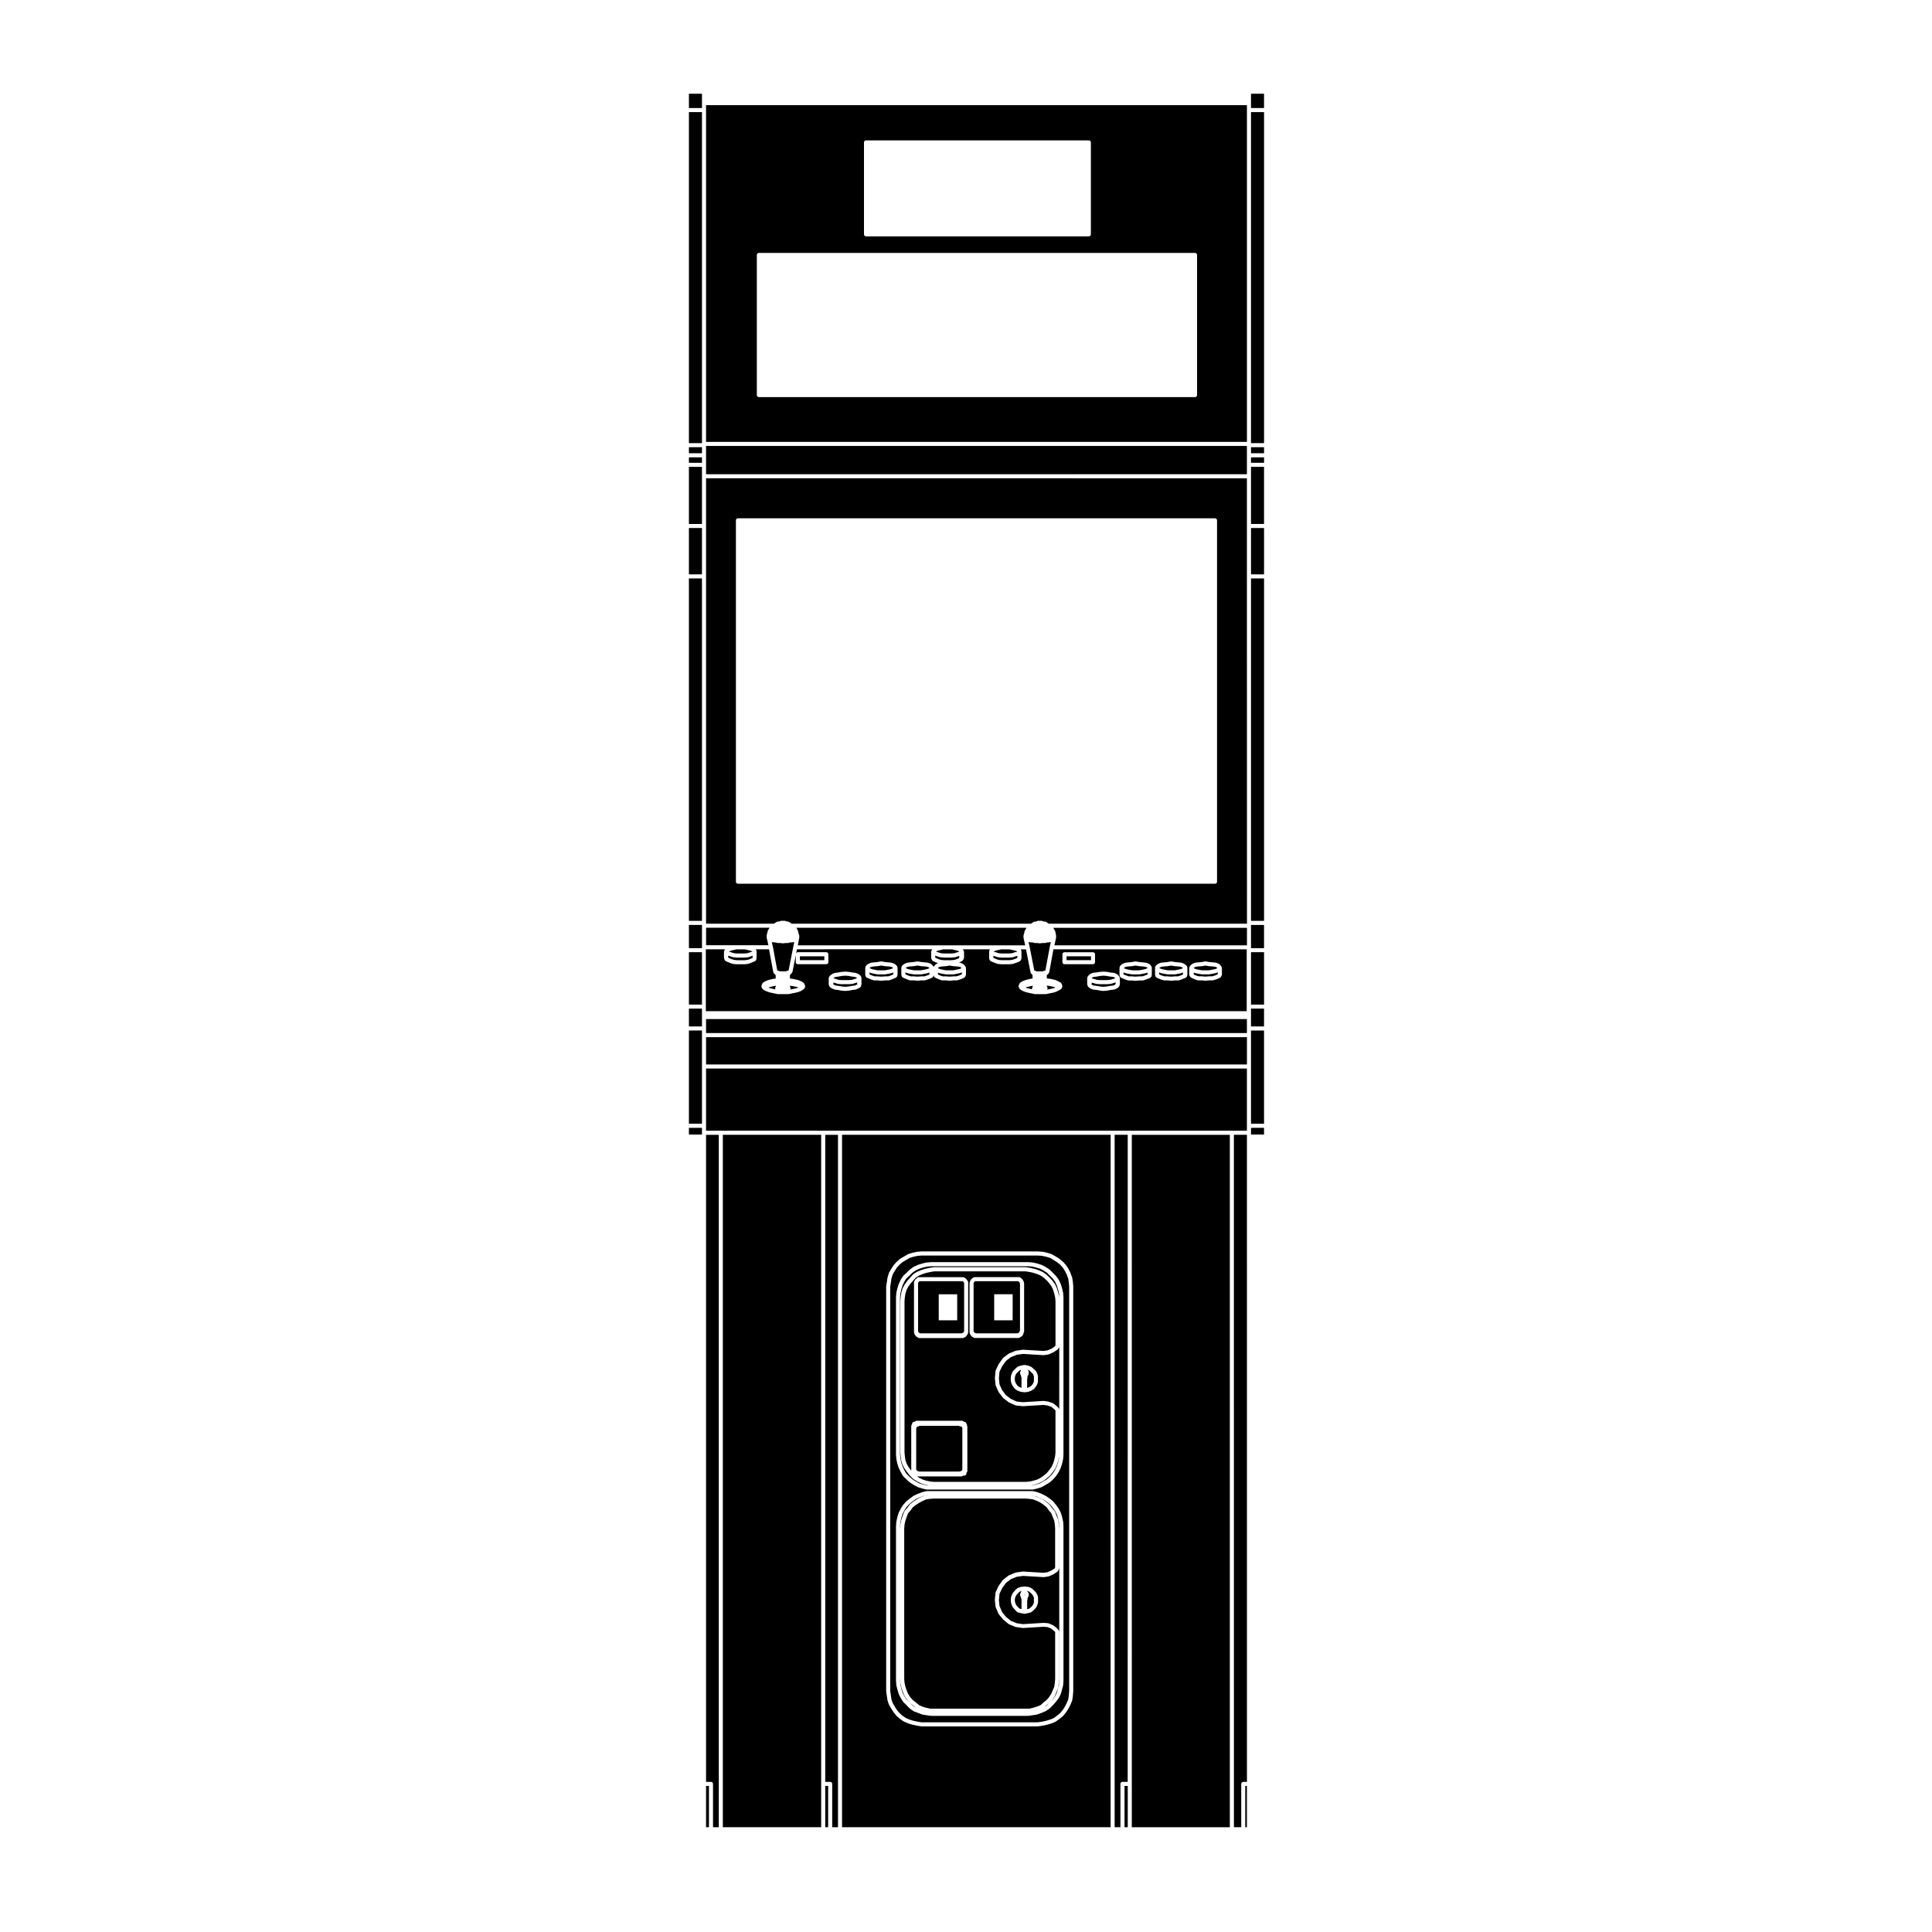
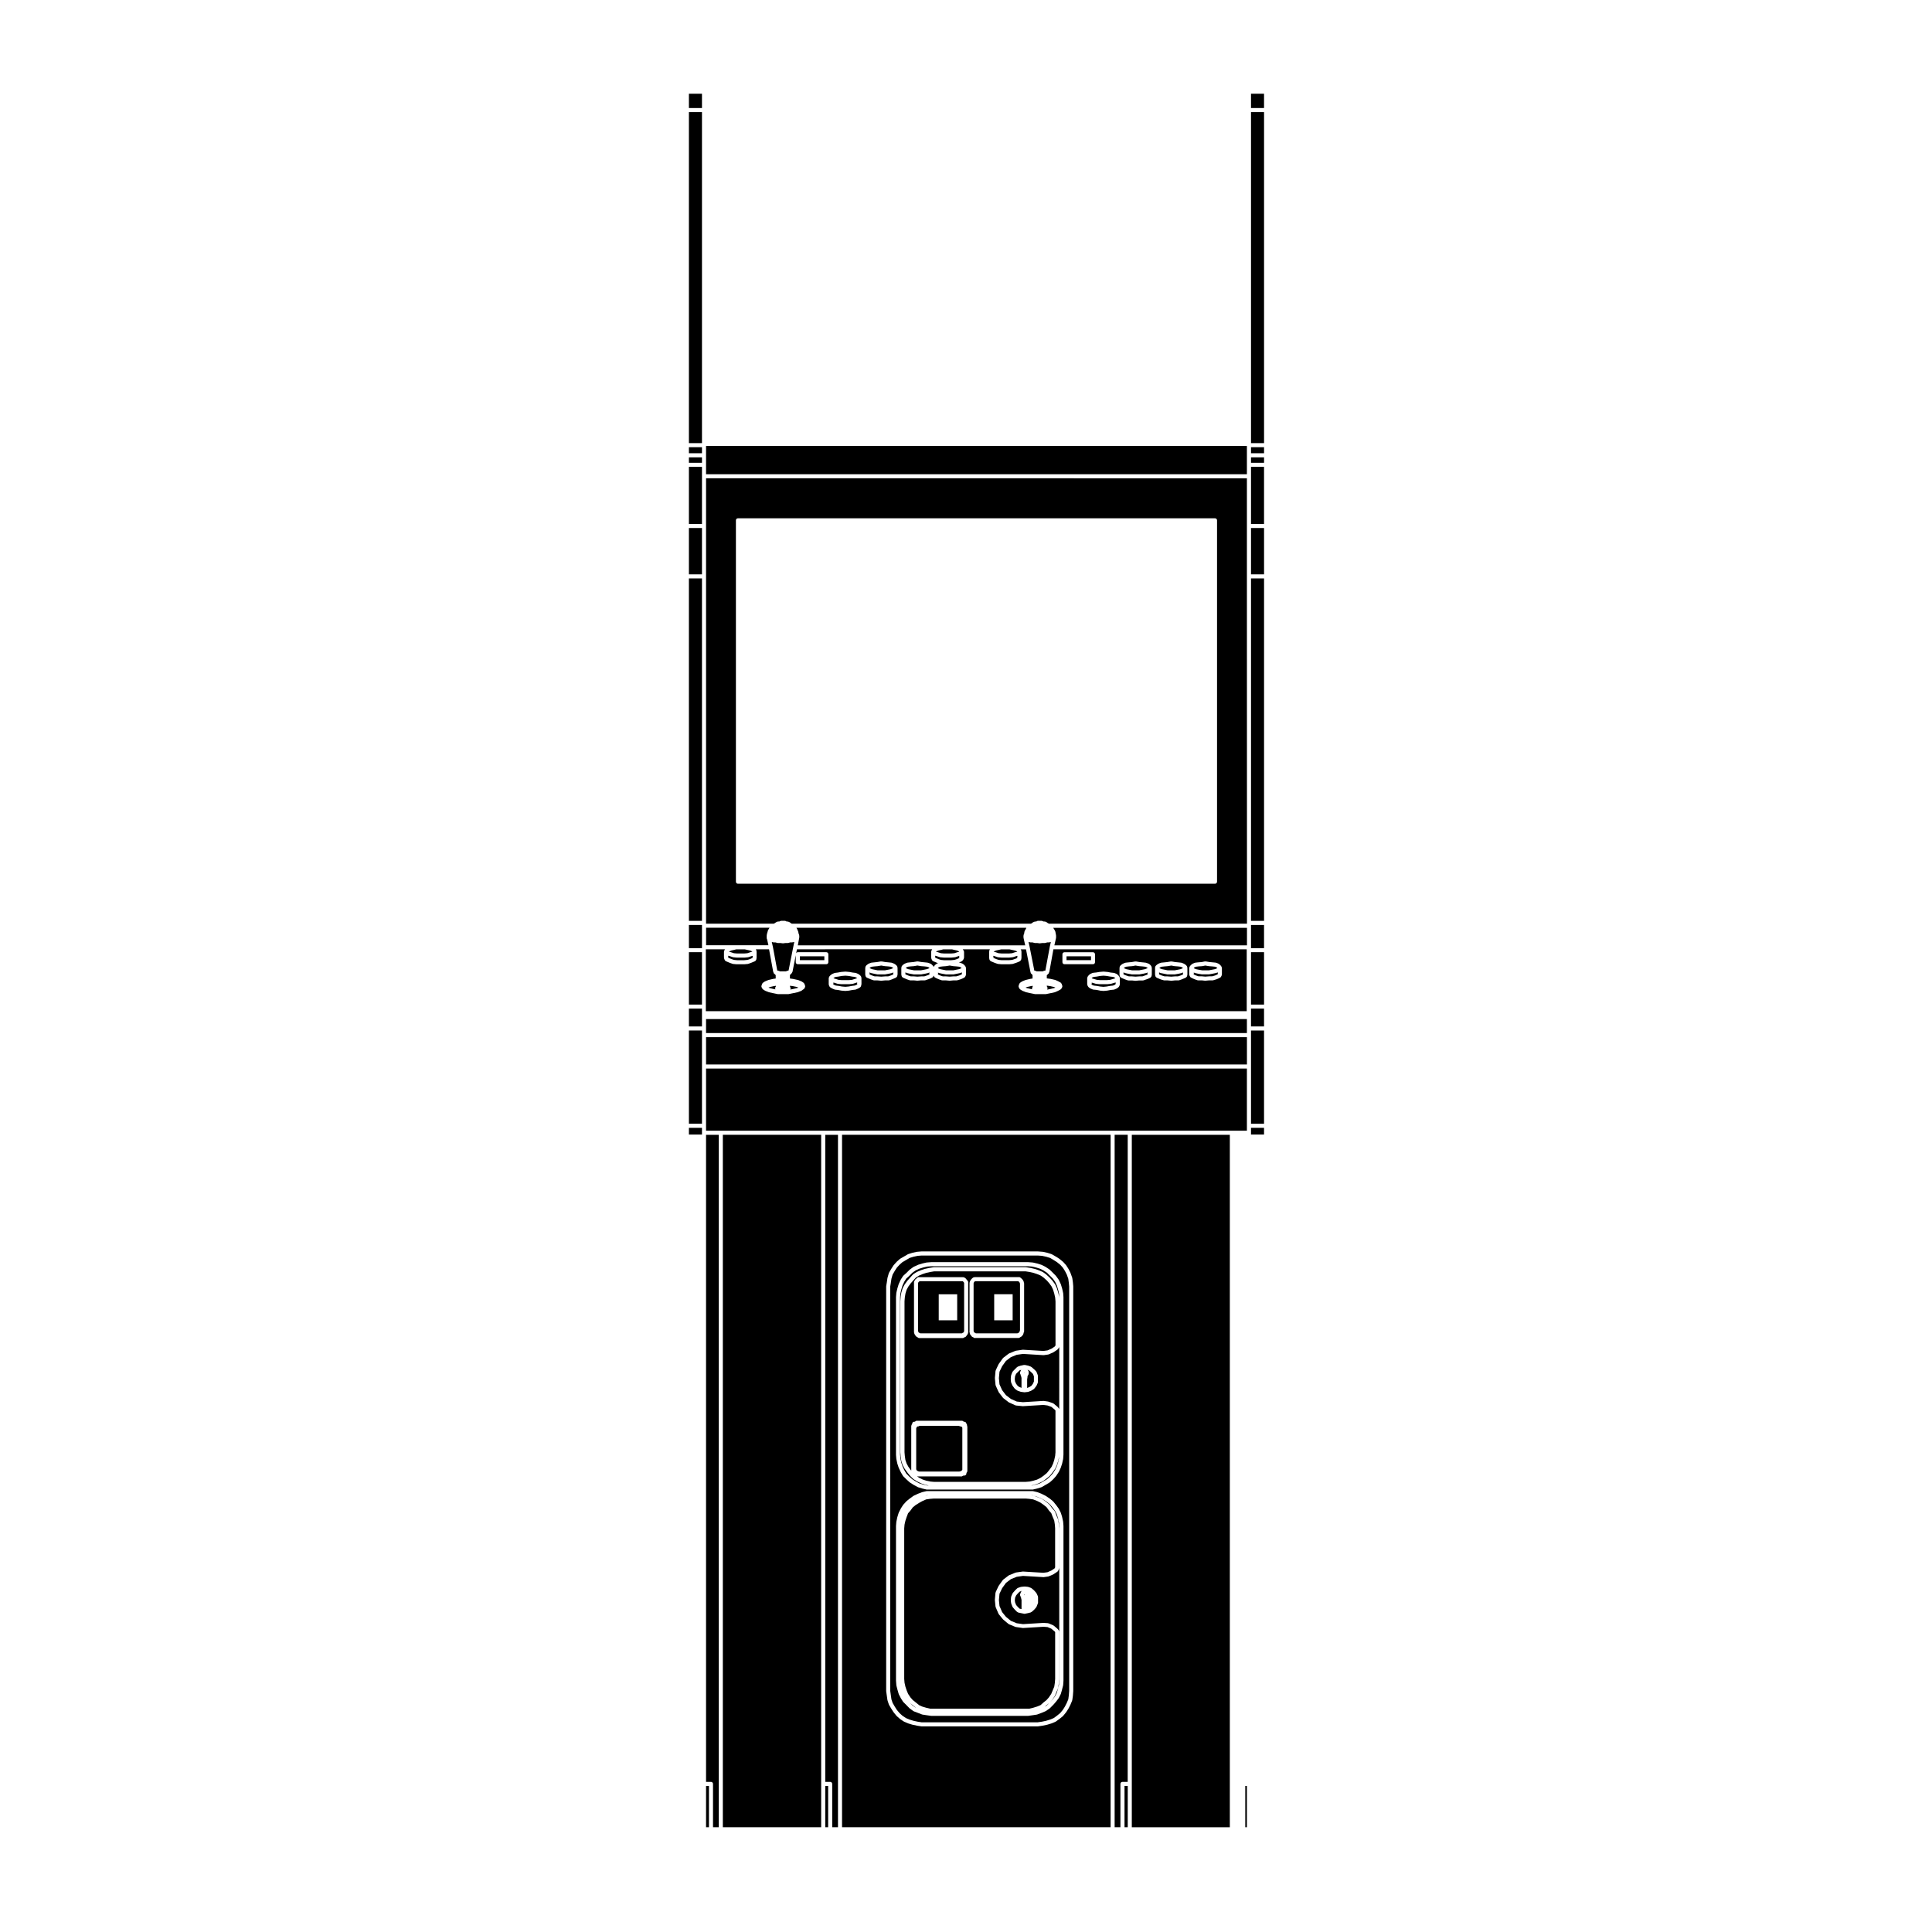
<svg xmlns="http://www.w3.org/2000/svg" fill="#000000" width="800px" height="800px" version="1.1" viewBox="144 144 512 512">
  <g>
    <path d="m380.44 401.83c-0.02 0.02-0.051 0.012-0.07 0.02-0.012 0.012-0.016 0.02-0.023 0.02l-0.754 0.168h-0.02l-0.922 0.168c-0.039 0.012-0.07 0.02-0.102 0.02h-2.016c-0.039 0-0.07-0.012-0.105-0.02l-0.836-0.168h-0.004-0.004l-0.754-0.168c-0.012 0-0.016-0.012-0.031-0.02-0.02-0.012-0.047 0-0.07-0.02l-0.324-0.137c0.051 0.105 0.086 0.238 0.051 0.363l-0.035 0.168 0.133 0.051c0.004 0 0.004 0.012 0.012 0.012l0.57 0.238 0.648 0.215h0.754c0.012 0 0.012 0.012 0.02 0.012 0.012 0.012 0.016 0 0.023 0l0.957 0.07 0.961-0.07c0.012 0 0.016 0.012 0.023 0 0.012 0 0.016-0.012 0.023-0.012h0.836l0.656-0.215 0.562-0.238c0.012 0 0.012-0.012 0.012-0.012l0.137-0.051-0.039-0.168c-0.035-0.125 0-0.258 0.055-0.363z" />
    <path d="m417.54 540.25h-0.219l0.648 0.098z" />
    <path d="m418.14 540.39-0.102-0.02 0.039 0.02z" />
    <path d="m388.44 541.8-0.875 0.484-0.891 0.559-0.762 0.609-0.629 0.855c-0.004 0.012-0.012 0.012-0.02 0.02-0.012 0.012 0 0.02-0.012 0.031l-0.609 0.68-0.371 0.984-0.328 0.992-0.23 1.012-0.086 1.023v39.883l0.086 1.023 0.23 1.023 0.328 0.984 0.383 0.926 0.629 0.945 0.609 0.691 0.805 0.641 0.883 0.719 0.812 0.371 1.043 0.312 1.023 0.238h26.332l1.031-0.238 1.043-0.324 0.898-0.371 0.766-0.691h0.02v-0.02l0.805-0.641 0.609-0.691 0.629-0.945 0.402-0.953 0.395-0.953 0.156-1.012 0.082-1.031v-12.41l-0.105-0.145-0.898-0.758-1.023-0.434-1.055-0.082-5.422 0.332h-0.031c-0.031 0-0.059 0-0.082-0.012l-1.762-0.246c-0.012 0-0.02-0.02-0.031-0.02-0.031 0-0.07 0-0.102-0.012l-1.684-0.68c-0.02-0.012-0.031-0.031-0.051-0.051-0.031-0.02-0.07-0.012-0.09-0.031l-1.426-1.18c-0.02-0.012-0.012-0.031-0.031-0.051-0.02-0.02-0.039-0.012-0.051-0.031l-1.094-1.34c-0.012-0.02 0-0.039-0.02-0.059-0.012-0.02-0.051-0.039-0.059-0.07l-0.754-1.762c-0.012-0.031 0.012-0.051 0-0.082s-0.039-0.051-0.039-0.09l-0.168-1.672c0-0.02 0.02-0.039 0.02-0.051 0-0.031-0.02-0.039-0.02-0.059l0.168-1.848c0-0.031 0.039-0.051 0.051-0.09 0-0.031-0.012-0.059 0-0.09l0.754-1.594c0.012-0.02 0.031-0.02 0.039-0.031 0.012-0.02 0-0.039 0.012-0.051l1.094-1.527c0.02-0.02 0.051-0.012 0.07-0.039 0.02-0.02 0.02-0.051 0.039-0.07l1.426-1.082c0.031-0.031 0.051-0.012 0.082-0.031 0.02-0.012 0.031-0.039 0.051-0.051l1.684-0.672c0.02-0.012 0.039 0 0.059 0 0.031-0.012 0.039-0.039 0.07-0.039l1.762-0.246c0.012-0.012 0.02 0.012 0.039 0.012 0.012 0 0.02-0.02 0.039-0.02h0.031l5.391 0.332 1.074-0.145 1.062-0.465 0.836-0.559 0.137-0.266v-10.363l-0.082-1.031-0.156-1.012-0.395-0.945v-0.012l-0.012-0.012-0.383-1.004-0.609-0.68c0-0.012 0-0.02-0.012-0.031 0-0.012-0.012-0.012-0.02-0.02l-0.621-0.855-0.777-0.609-0.797-0.57-0.945-0.473-1.023-0.395-0.992-0.145-0.973-0.082h-24.336l-1.043 0.082-1.004 0.145z" />
    <path d="m415.48 507.93 0.012 0.012 0.039-0.062 0.02-0.051v-0.008h-0.098l0.027 0.059z" />
    <path d="m419.25 540.83s0.012-0.012 0.02 0l1.012 0.504c0.012 0.012 0.012 0.031 0.02 0.031 0.02 0.012 0.031 0 0.051 0.012l0.836 0.59c0.012 0 0.012 0.012 0.012 0.012 0.012 0.012 0.012 0 0.02 0.012l0.836 0.672c0.02 0.02 0.02 0.051 0.039 0.07 0.02 0.02 0.051 0.02 0.059 0.039l0.648 0.887 0.66 0.746c0.031 0.031 0.02 0.07 0.039 0.102 0.02 0.031 0.051 0.039 0.07 0.07l0.414 1.082 0.422 1.004c0 0.02-0.012 0.039 0 0.07 0 0.02 0.031 0.031 0.031 0.059l0.168 1.094v0.02c0 0.012 0.012 0.012 0.012 0.02l0.082 1.094s-0.012 0.012-0.012 0.02c0 0.012 0.012 0.012 0.012 0.02v10.5c0 0.051-0.039 0.07-0.051 0.117-0.012 0.047 0.012 0.09-0.012 0.117l-0.246 0.516c-0.039 0.082-0.102 0.125-0.168 0.176-0.012 0.012-0.012 0.02-0.02 0.031l-0.012 0.012h-0.012l-0.984 0.66c-0.02 0.012-0.039 0.012-0.059 0.02l-0.031 0.031-1.18 0.504c-0.031 0.012-0.07 0.012-0.102 0.02-0.02 0.012-0.02 0.02-0.031 0.02l-1.18 0.168c-0.02 0-0.051 0.012-0.082 0.012-0.012 0-0.02 0-0.031-0.012l-5.391-0.324-1.664 0.238-1.547 0.621-1.309 0.992-1.012 1.406-0.699 1.465-0.156 1.703 0.156 1.547 0.699 1.621 1.004 1.25 1.328 1.082 1.535 0.621 1.664 0.238 5.391-0.332h0.031 0.039l1.18 0.082c0.031 0.012 0.051 0.031 0.082 0.051 0.031 0 0.059-0.02 0.09 0l1.18 0.504c0.031 0.012 0.031 0.039 0.059 0.059 0.02 0.012 0.051 0 0.082 0.02l1.004 0.848c0.02 0.012 0.012 0.039 0.031 0.051 0.02 0.02 0.039 0.02 0.059 0.039l0.246 0.332c0.039 0.051 0.031 0.105 0.051 0.156 0.02 0.059 0.059 0.102 0.059 0.168v12.594c0 0.012-0.012 0.02-0.012 0.02 0 0.012 0.012 0.02 0.012 0.031l-0.082 1.082c0 0.012-0.012 0.012-0.012 0.02v0.031l-0.168 1.094c0 0.02-0.031 0.031-0.031 0.059-0.012 0.02 0 0.039 0 0.059l-0.422 1.012-0.422 1.004c-0.012 0.02-0.031 0.031-0.039 0.051-0.012 0.02 0 0.031-0.012 0.051l-0.672 1.004c-0.012 0.012-0.031 0.012-0.031 0.02-0.012 0.012-0.012 0.031-0.02 0.039l-0.609 0.691 0.082-0.09 0.73-0.797 0.621-0.855 0.465-0.926 0.324-1.133 0.238-0.945 0.082-1.113v-40.883l-0.082-1.012-0.246-1.145-0.309-1.012-0.473-0.938-0.621-0.855h-0.012l-0.719-0.887-0.785-0.629-0.945-0.621-0.953-0.492-1.023-0.383-0.414-0.102 1.082 0.414c0.016-0.031 0.016-0.02 0.035-0.012zm-0.227 28.152-0.332 0.836c-0.012 0.039-0.051 0.059-0.07 0.09-0.012 0.012 0 0.051-0.02 0.059l-0.504 0.59c-0.012 0.012-0.031 0.012-0.039 0.02-0.012 0 0 0.031-0.02 0.039l-0.672 0.59c-0.039 0.031-0.09 0.02-0.137 0.039-0.031 0.02-0.051 0.059-0.09 0.07l-0.672 0.168c-0.012 0.012-0.02 0.012-0.02 0.012h-0.012l-0.824 0.164c-0.039 0.012-0.07 0.012-0.105 0.012-0.031 0-0.07 0-0.105-0.012l-0.836-0.168h-0.012l-0.754-0.168c-0.051-0.02-0.082-0.07-0.117-0.09-0.051-0.031-0.105-0.02-0.137-0.059l-0.598-0.59v-0.02c-0.012-0.012-0.02-0.012-0.02-0.012l-0.516-0.59c-0.012-0.012 0-0.051-0.02-0.059-0.02-0.031-0.051-0.051-0.07-0.09l-0.332-0.836c-0.012-0.02 0.012-0.051 0-0.082 0-0.02-0.031-0.039-0.031-0.059l-0.09-0.68c0-0.012 0.02-0.031 0.02-0.059 0-0.012-0.02-0.031-0.02-0.051l0.082-0.848c0.012-0.039 0.039-0.039 0.051-0.082 0-0.02-0.012-0.059 0-0.09l0.332-0.746c0.02-0.031 0.051-0.039 0.059-0.059 0.02-0.02 0.012-0.051 0.02-0.082l0.516-0.578c0-0.012 0.012-0.012 0.02-0.012v-0.031l0.598-0.578c0.031-0.031 0.082-0.031 0.105-0.059 0.039-0.02 0.051-0.059 0.102-0.07l0.746-0.258c0.031-0.012 0.051 0.012 0.07 0.012 0.02-0.012 0.031-0.039 0.051-0.039l0.848-0.082c0.02 0 0.031 0.012 0.051 0.012 0.02 0 0.039-0.012 0.059-0.012l0.836 0.082c0.031 0 0.039 0.031 0.059 0.039 0.031 0.012 0.051-0.02 0.082 0l0.672 0.246c0.039 0.02 0.039 0.051 0.082 0.07 0.031 0.02 0.059 0.012 0.09 0.031l0.672 0.59c0.012 0.012 0.012 0.031 0.02 0.039 0.012 0.012 0.031 0 0.039 0.02l0.504 0.578c0.02 0.031 0.012 0.059 0.02 0.082 0.02 0.02 0.051 0.031 0.07 0.059l0.332 0.746c0.012 0.039-0.012 0.082 0 0.117 0.012 0.035 0.039 0.07 0.039 0.105v1.508c0 0.039-0.031 0.07-0.039 0.102-0.031 0.043-0.012 0.082-0.031 0.121z" />
    <path d="m380.24 594.35 0.309 0.926 0.543 0.938 0.57 0.906 0.719 0.867 0.777 0.699 0.926 0.621 0.938 0.395 1.062 0.324 1.133 0.246 1.023 0.156h30.762l1.145-0.168 1.102-0.238 1.055-0.324 0.926-0.383 0.867-0.629 0.867-0.711 0.711-0.855 0.551-0.887 0.484-0.953 0.395-0.938 0.145-1.074 0.09-1.16v-107.16l-0.09-0.973-0.145-1.094-0.395-1.102-0.484-0.945-0.551-0.875-0.691-0.766-0.875-0.711-0.898-0.57-0.938-0.551-1.023-0.312-1.102-0.238-1.102-0.082h-30.832l-1.023 0.082-1.102 0.238-1.023 0.312-0.953 0.559-0.957 0.559-0.793 0.707-0.707 0.777-0.57 0.898-0.539 0.938-0.309 1.074-0.168 1.145v0.012l-0.156 0.961 0.008 107.11 0.156 1.133zm1.207-64.895v-41.672s0.012 0 0.012-0.012c0-0.012-0.012-0.02-0.012-0.031l0.09-1.094c0-0.012 0.016-0.02 0.02-0.031 0-0.02-0.012-0.031-0.012-0.039l0.258-1.094c0-0.012 0.012-0.02 0.012-0.02 0-0.012-0.004-0.012 0-0.02l0.332-1.094c0.004-0.012 0.02-0.02 0.023-0.031 0.004-0.02-0.004-0.031 0-0.039l0.508-1.094c0-0.02 0.02-0.02 0.023-0.031s0-0.031 0.004-0.039l0.59-0.918c0.012-0.031 0.047-0.031 0.066-0.051 0.016-0.02 0.012-0.051 0.031-0.07l0.82-0.734 0.836-0.836c0.016-0.012 0.031-0.012 0.039-0.02 0.012-0.012 0.012-0.031 0.031-0.031l0.926-0.68c0.012-0.012 0.031-0.012 0.051-0.012 0.02-0.012 0.02-0.031 0.039-0.039l1.094-0.504c0.012-0.012 0.031 0 0.039 0 0.012-0.012 0.016-0.031 0.031-0.031l1.094-0.332h0.02s0.004-0.012 0.016-0.012l1.094-0.258c0.016 0 0.023 0.012 0.047 0.012 0.016 0 0.023-0.02 0.039-0.02l1.168-0.09h0.039 25.625 0.039l1.18 0.09c0.012 0 0.02 0.02 0.031 0.02 0.02 0 0.031-0.012 0.051-0.012l1.094 0.258c0.012 0 0.012 0.012 0.02 0.012h0.02l1.094 0.332c0.012 0 0.02 0.031 0.031 0.031h0.051l1.012 0.516c0.012 0 0.012 0.02 0.02 0.02 0.012 0.012 0.02 0 0.039 0.012l1.004 0.672c0.02 0.02 0.012 0.039 0.031 0.051 0.012 0.012 0.039 0.012 0.051 0.02l0.848 0.836 0.754 0.754c0.012 0.02 0 0.039 0.012 0.051 0.012 0.012 0.031 0 0.039 0.02l0.672 0.926c0.012 0.012 0.012 0.031 0.012 0.051 0.02 0.02 0.039 0.02 0.051 0.039l0.504 1.094c0.012 0.012 0 0.02 0 0.039l0.031 0.031 0.332 1.094c0 0.012-0.012 0.012 0 0.02 0 0 0.012 0.012 0.012 0.02l0.246 1.094c0.012 0.012-0.012 0.02 0 0.039 0 0.012 0.012 0.02 0.02 0.031l0.082 1.094c0 0.012-0.012 0.02-0.012 0.031 0 0.012 0.012 0.012 0.012 0.012v41.672c0 0.012-0.012 0.02-0.012 0.031s0.012 0.012 0.012 0.02l-0.082 1.094c-0.012 0.012-0.02 0.02-0.02 0.031 0 0.02 0.012 0.031 0.012 0.039l-0.258 1.168c0 0.02-0.012 0.02-0.02 0.039 0 0 0.012 0.012 0 0.031l-0.332 1.004c0 0.012-0.012 0.02-0.02 0.031v0.031l-0.504 1.082c-0.012 0.02-0.031 0.031-0.039 0.039 0 0.02 0 0.031-0.012 0.039l-0.672 1.012s-0.02 0-0.031 0.012c-0.012 0.02-0.012 0.031-0.02 0.051l-0.746 0.836c-0.012 0.012-0.02 0-0.031 0.012-0.012 0.012-0.012 0.02-0.02 0.031l-0.836 0.754c-0.012 0.02-0.039 0.012-0.059 0.02-0.012 0.012-0.012 0.031-0.031 0.039l-1.004 0.59-1.012 0.59c-0.02 0.012-0.051 0.012-0.082 0.02-0.012 0.012-0.02 0.031-0.031 0.031l-1.094 0.332c-0.012 0.012-0.02 0.012-0.031 0.012h-0.012l-1.094 0.258c-0.039 0.012-0.082 0.012-0.117 0.012h-27.973c-0.039 0-0.086 0-0.121-0.012l-1.094-0.258h-0.016s-0.012 0-0.02-0.012l-1.094-0.332c-0.016 0-0.02-0.02-0.031-0.031-0.023 0-0.051 0-0.07-0.012l-1.094-0.59c-0.012 0-0.012-0.012-0.012-0.012-0.012-0.012-0.02-0.012-0.023-0.012l-0.926-0.59c-0.016 0-0.016-0.02-0.023-0.031-0.02-0.012-0.031-0.012-0.051-0.02l-0.836-0.754c-0.004 0 0-0.012-0.012-0.012 0 0-0.012 0-0.012-0.012l-0.848-0.832c-0.023-0.031-0.016-0.059-0.035-0.082-0.012-0.02-0.039-0.02-0.051-0.039l-0.59-1.004v-0.02c-0.012-0.012-0.02-0.012-0.02-0.031l-0.508-1.082c-0.004-0.012 0.004-0.02 0-0.031-0.004-0.012-0.016-0.02-0.023-0.031l-0.332-1.004c0-0.02 0.012-0.031 0-0.031 0-0.02-0.012-0.02-0.02-0.039l-0.246-1.168c0-0.012 0.012-0.02 0.004-0.039-0.004-0.012-0.016-0.02-0.016-0.031l-0.09-1.094c0-0.012 0.012-0.012 0.012-0.02-0.004-0.008-0.008-0.012-0.008-0.023zm0 59.91v-40.914c0-0.012 0.012-0.012 0.012-0.02 0-0.012-0.012-0.02-0.012-0.031l0.09-1.082c0-0.012 0.012-0.02 0.016-0.039 0.004-0.012-0.004-0.02-0.004-0.031l0.246-1.18c0.012-0.012 0.02-0.012 0.02-0.02 0-0.012-0.004-0.02 0-0.031l0.332-1.082c0.004-0.02 0.023-0.031 0.031-0.039 0.004-0.012-0.004-0.031 0-0.051l0.516-1.004c0-0.012 0.012-0.012 0.02-0.02v-0.031l0.59-0.926c0.012-0.02 0.031-0.02 0.039-0.031 0.012-0.012 0.004-0.031 0.016-0.051l0.84-0.918c0.012-0.02 0.031-0.012 0.039-0.02 0.012-0.012 0.012-0.031 0.023-0.039l0.84-0.68s0.004 0 0.012-0.012h0.012l0.926-0.672c0.012-0.02 0.031-0.012 0.051-0.02 0.02-0.012 0.02-0.031 0.039-0.039l1.094-0.504h0.02c0.012 0 0.012-0.012 0.012-0.02l1.094-0.414h0.039c0.016 0 0.02-0.02 0.035-0.02l1.094-0.258c0.023-0.012 0.039 0.012 0.066 0.012 0.02 0 0.031-0.02 0.059-0.02h27.973c0.02 0 0.031 0.02 0.059 0.02 0.02 0 0.039-0.02 0.059-0.012l1.094 0.258c0.012 0 0.02 0.02 0.031 0.02h0.039l1.094 0.414c0.012 0.012 0.012 0.02 0.02 0.031 0.012 0 0.02-0.012 0.031 0l1.012 0.504c0.012 0 0.012 0.02 0.02 0.031h0.039l1.004 0.68s0 0.012 0.012 0.012c0.012 0.012 0.02 0 0.031 0.012l0.836 0.68c0.02 0.012 0.012 0.031 0.031 0.051 0.012 0.02 0.039 0.012 0.051 0.031l0.754 0.926s0 0.012 0.012 0.02h0.012l0.672 0.926c0.012 0.012 0.012 0.031 0.012 0.039 0.012 0.02 0.031 0.02 0.039 0.039l0.504 1.004c0.012 0.02 0 0.039 0.012 0.051 0 0.012 0.02 0.02 0.031 0.039l0.332 1.082c0 0.012-0.012 0.02-0.012 0.031 0.012 0.012 0.02 0.012 0.02 0.02l0.258 1.18c0 0.012-0.012 0.02-0.012 0.031 0 0.02 0.012 0.031 0.02 0.039l0.082 1.082c0 0.012-0.012 0.02-0.012 0.031 0 0.012 0.012 0.012 0.012 0.02v40.914c0 0.012-0.012 0.012-0.012 0.02 0 0.012 0.012 0.012 0.012 0.02l-0.082 1.18c0 0.012-0.02 0.02-0.031 0.039 0 0.02 0.02 0.031 0.012 0.051l-0.258 1.004v0.012 0.012l-0.332 1.168c-0.012 0.031-0.031 0.031-0.031 0.051-0.012 0.02 0 0.039-0.012 0.051l-0.504 1.004c-0.012 0.02-0.031 0.031-0.039 0.051-0.012 0 0 0.02-0.012 0.031l-0.691 0.914c-0.012 0.012-0.02 0-0.02 0.012-0.012 0.012-0.012 0.031-0.02 0.031l-0.746 0.848h-0.02v0.012l-0.848 0.855c-0.012 0.012-0.039 0.012-0.051 0.012-0.02 0.02-0.012 0.039-0.031 0.051l-1.004 0.68c-0.02 0-0.051 0-0.07 0.012-0.012 0.012-0.012 0.031-0.031 0.031l-1.004 0.422h-0.02l-1.086 0.41c-0.031 0.012-0.059 0.012-0.09 0.02-0.012 0-0.012 0.012-0.02 0.012l-1.094 0.168h-0.012l-1.168 0.168c-0.031 0.012-0.051 0.012-0.082 0.012h-25.625c-0.02 0-0.051 0-0.074-0.012l-1.176-0.168h-0.004l-1.094-0.168c-0.004 0-0.012-0.012-0.016-0.012-0.039-0.012-0.07-0.012-0.102-0.02l-1.094-0.422-1.094-0.414c-0.02-0.012-0.02-0.031-0.039-0.039-0.031-0.012-0.059-0.012-0.082-0.031l-0.926-0.672c-0.02-0.012-0.02-0.031-0.031-0.039-0.012 0-0.023 0-0.039-0.012l-0.836-0.855-0.824-0.82c-0.02-0.031-0.016-0.051-0.023-0.07-0.016-0.02-0.039-0.012-0.051-0.031l-0.59-0.926v-0.02c-0.012-0.012-0.02-0.012-0.02-0.031l-0.516-1.004c-0.004-0.012 0.004-0.031 0-0.051-0.012-0.02-0.031-0.02-0.031-0.051l-0.336-1.168c-0.004 0 0 0 0-0.012 0 0-0.004 0-0.004-0.012l-0.258-1.004c0-0.02 0.012-0.031 0.012-0.051s-0.02-0.031-0.02-0.039l-0.09-1.18c0-0.012 0.012-0.012 0.012-0.02-0.004-0.004-0.008 0-0.008-0.008z" />
-     <path d="m417.32 566.31-0.57-0.504-0.523-0.195-0.156-0.02c0.02 0.02 0.051 0.012 0.082 0.039l0.168 0.168c0.02 0.031 0.02 0.059 0.039 0.102 0.059 0.059 0.137 0.102 0.168 0.195l0.09 0.258c0.012 0.02-0.012 0.051-0.012 0.09 0.012 0.02 0.039 0.051 0.039 0.082 0 0.012-0.02 0.02-0.02 0.039 0 0.02 0.02 0.031 0.02 0.039v0.168c0 0.051-0.039 0.082-0.051 0.117s0.012 0.09-0.012 0.125l-0.09 0.168-0.082 0.168c0 0.012-0.012 0.012-0.02 0.02-0.02 0.07-0.039 0.145-0.09 0.207v0.105 0.012 0.09c0 0.012-0.02 0.031-0.02 0.039 0 0.02 0.012 0.031 0.012 0.051l-0.082 0.453v2.125h0.012l0.539-0.137 0.551-0.484 0.414-0.484 0.266-0.66v-1.301l-0.258-0.578z" />
-     <path d="m382.84 591.4 0.316 1.133 0.473 0.926 0.539 0.855 0.797 0.797 0.082 0.09-0.609-0.691c-0.012-0.012 0-0.031-0.012-0.039-0.012-0.012-0.031-0.012-0.035-0.02l-0.676-1.004c-0.012-0.02 0-0.031-0.012-0.051-0.012-0.02-0.031-0.031-0.039-0.051l-0.418-1.004c-0.004-0.012 0.004-0.02 0-0.02-0.004-0.012-0.004-0.012-0.016-0.02l-0.332-1.004c0-0.012 0.004-0.02 0-0.031 0-0.012-0.012-0.02-0.016-0.031l-0.25-1.094c0-0.012 0.012-0.02 0.012-0.031-0.004-0.02-0.02-0.031-0.02-0.051l-0.086-1.082c0-0.012 0.004-0.02 0.004-0.031 0 0-0.012-0.012-0.012-0.02v-39.902c0-0.012 0.012-0.012 0.012-0.02 0-0.012-0.004-0.02-0.004-0.02l0.086-1.094c0-0.02 0.016-0.031 0.02-0.039 0-0.02-0.012-0.031-0.012-0.039l0.25-1.094c0.004-0.012 0.016-0.012 0.016-0.02 0.012-0.02 0-0.031 0-0.031l0.332-1.012c0.004 0 0.012 0 0.012-0.012v-0.012l0.422-1.094c0.012-0.031 0.051-0.039 0.07-0.07 0.016-0.031 0.004-0.07 0.031-0.102l0.66-0.746 0.648-0.887c0.02-0.02 0.051-0.02 0.066-0.039 0.02-0.02 0.016-0.051 0.035-0.07l0.848-0.672c0-0.012 0.02-0.012 0.023-0.012 0.016-0.012 0.016-0.02 0.02-0.031l0.922-0.578h0.023c0.004-0.012 0.004-0.02 0.012-0.02l0.922-0.516h0.039c0.016 0 0.02-0.02 0.031-0.031l1.094-0.414-0.414 0.102-1.023 0.383-1.031 0.484-0.887 0.641-0.785 0.641-0.777 0.848-0.551 0.875-0.473 0.938-0.312 1.012-0.238 1.145-0.09 1.012v40.883l0.09 1.113z" />
    <path d="m389.7 540.25-0.434 0.098 0.656-0.098z" />
    <path d="m389.2 540.37-0.102 0.02h0.059z" />
    <path d="m424.36 501.53c-0.02 0.031-0.059 0.02-0.082 0.051-0.039 0.031-0.039 0.082-0.082 0.102l-1.004 0.672c-0.02 0.02-0.039 0.012-0.059 0.02-0.012 0.012-0.02 0.031-0.031 0.031l-1.18 0.516c-0.031 0.012-0.07 0.012-0.102 0.02-0.02 0-0.02 0.012-0.031 0.02l-1.18 0.168h-0.082-0.031l-5.391-0.332-1.664 0.238-1.547 0.621-1.309 1.004-1.012 1.406-0.699 1.465-0.156 1.703 0.156 1.621 0.699 1.547 1.004 1.32 1.328 1.012 1.547 0.691 1.633 0.168 5.41-0.332c0.02-0.012 0.039 0.02 0.059 0.012 0.02 0 0.031-0.012 0.051-0.012l1.18 0.168c0.02 0 0.031 0.02 0.051 0.031 0.02 0.012 0.031-0.012 0.051 0l1.18 0.414c0.039 0.02 0.039 0.051 0.082 0.07 0.02 0.012 0.059 0 0.09 0.031l1.004 0.836c0.02 0.02 0.012 0.039 0.031 0.051 0.012 0.012 0.031 0.012 0.051 0.031l0.332 0.422c0.039 0.051 0.031 0.105 0.051 0.168l0.004-16.574c-0.012 0.039 0 0.082-0.02 0.117zm-11.355 10.559c-0.02-0.02-0.02-0.059-0.051-0.082-0.02-0.02-0.051-0.012-0.07-0.039l-0.504-0.672c-0.012-0.012 0-0.031-0.012-0.051-0.012-0.02-0.039-0.031-0.051-0.051l-0.332-0.754c-0.012-0.031 0-0.059 0-0.082-0.012-0.031-0.039-0.051-0.051-0.09l-0.082-0.746c0-0.031 0.02-0.039 0.02-0.059 0-0.02-0.02-0.039-0.02-0.059l0.082-0.836c0.012-0.031 0.039-0.039 0.039-0.07 0.012-0.031-0.012-0.051 0-0.082l0.332-0.848c0.02-0.031 0.059-0.039 0.082-0.07 0.02-0.039 0.012-0.082 0.051-0.105l0.492-0.504 0.598-0.59c0.031-0.031 0.082-0.02 0.105-0.051 0.039-0.02 0.051-0.07 0.102-0.082l0.746-0.258c0.02 0 0.031 0.012 0.039 0.012 0.012-0.012 0.02-0.02 0.031-0.02l0.836-0.176c0.039-0.012 0.07 0.02 0.105 0.02s0.07-0.031 0.105-0.02l0.836 0.176c0.02 0 0.031 0.02 0.039 0.02 0.02 0.012 0.031-0.012 0.051 0l0.672 0.258c0.039 0.012 0.039 0.051 0.082 0.07 0.031 0.012 0.059 0 0.09 0.031l0.672 0.59c0.012 0 0 0 0.012 0.012 0.012 0.012 0.012 0 0.02 0.012l0.504 0.504c0.031 0.031 0.02 0.07 0.051 0.102 0.02 0.039 0.059 0.051 0.07 0.082l0.332 0.848c0.02 0.039 0 0.07 0 0.102 0.012 0.039 0.039 0.07 0.039 0.102v1.602c0 0.039-0.031 0.059-0.039 0.102-0.012 0.039 0.012 0.082 0 0.117l-0.332 0.754c-0.02 0.02-0.039 0.031-0.051 0.051-0.02 0.02-0.012 0.039-0.02 0.051l-0.504 0.672c-0.02 0.031-0.059 0.031-0.082 0.039-0.031 0.031-0.031 0.082-0.07 0.102l-0.672 0.422c-0.02 0.012-0.051 0.012-0.07 0.012-0.012 0.012-0.012 0.031-0.031 0.031l-0.672 0.258c-0.039 0.02-0.082 0.02-0.117 0.02-0.012 0-0.012 0.012-0.02 0.012l-0.836 0.09h-0.059-0.051l-0.836-0.109s-0.012 0-0.012-0.012c-0.039 0-0.07 0-0.105-0.012l-0.746-0.258c-0.02-0.012-0.031-0.031-0.051-0.039-0.031-0.012-0.07-0.012-0.102-0.031z" />
    <path d="m382.84 531.59 0.312 0.953 0.484 1.043 0.535 0.918 0.789 0.797 0.785 0.699 0.887 0.57 1.004 0.539 1.023 0.312 1.023 0.238h0.406l-0.922-0.195c-0.004 0-0.004-0.012-0.012-0.012-0.016 0-0.031 0-0.051-0.012l-1.004-0.332c-0.012 0-0.012-0.012-0.02-0.02-0.02 0-0.039 0-0.055-0.012l-1.008-0.504s-0.004-0.012-0.012-0.02c-0.012-0.012-0.023 0-0.039-0.012l-0.922-0.578c-0.02-0.02-0.02-0.039-0.035-0.059-0.02-0.012-0.039 0-0.059-0.02l-0.754-0.754c-0.012-0.012 0-0.02-0.012-0.031-0.012-0.012-0.02-0.012-0.031-0.012l-0.672-0.848s0-0.012-0.012-0.012c0-0.012 0-0.012-0.004-0.012l-0.676-0.926c-0.004-0.012 0-0.012-0.012-0.02 0-0.02-0.02-0.02-0.031-0.039l-0.504-0.926c-0.012-0.012 0-0.02 0-0.039-0.012-0.012-0.031-0.031-0.039-0.039l-0.332-1.012c-0.004-0.02 0.012-0.031 0.004-0.051-0.004-0.012-0.023-0.031-0.023-0.051l-0.168-1.168v-0.02s-0.004 0-0.004-0.012l-0.086-1.004c0-0.012 0.012-0.02 0.012-0.031s-0.012-0.012-0.012-0.02v-39.992c0-0.012 0.012-0.02 0.012-0.02 0-0.012-0.012-0.02-0.012-0.02l0.086-1.102s0.004 0 0.004-0.012v-0.031l0.168-1.082c0-0.02 0.02-0.031 0.02-0.039 0.004-0.02-0.004-0.031 0-0.039l0.332-1.094c0.012-0.02 0.031-0.031 0.035-0.051 0.004-0.012-0.004-0.039 0.004-0.051l0.504-0.926c0.012-0.012 0.031-0.02 0.031-0.031 0.012 0 0-0.02 0.012-0.031l0.676-0.926c0.004-0.012 0.016-0.012 0.023-0.02 0.012 0 0-0.02 0.012-0.02l0.672-0.754v-0.012l0.754-0.836c0.02-0.02 0.051-0.012 0.07-0.031 0.02-0.02 0.02-0.051 0.047-0.07l0.922-0.578c0.02-0.012 0.035 0 0.051-0.012 0.02-0.012 0.02-0.02 0.035-0.031l1.008-0.422c0.012-0.012 0.016 0 0.02 0 0.012-0.012 0.012-0.02 0.02-0.02l1.004-0.332c0.012 0 0.023 0.012 0.035 0.012 0.016-0.012 0.016-0.02 0.023-0.02l1.18-0.258h0.012 0.012l1.012-0.168c0.012-0.012 0.023 0 0.039 0 0.02 0 0.031-0.012 0.051-0.012h24.363c0.012 0 0.02 0.012 0.039 0.012 0.012 0 0.02-0.012 0.039 0l1.094 0.168s0.012 0 0.012 0.012c0.012 0 0.02-0.012 0.031-0.012l1.094 0.258c0.012 0 0.012 0.012 0.02 0.02 0.012 0 0.02-0.012 0.031-0.012l1.004 0.332c0.012 0 0.012 0.012 0.02 0.02 0 0 0.012-0.012 0.02 0l1.004 0.422c0.02 0.012 0.031 0.031 0.039 0.039 0.031 0.012 0.051 0 0.07 0.012l0.836 0.59c0.012 0.012 0.012 0.02 0.02 0.031 0.012 0 0.02 0 0.031 0.012l0.926 0.848c0.012 0.012 0.012 0.02 0.02 0.02 0.012 0.012 0.02 0.012 0.02 0.02l0.68 0.754s0 0.02 0.012 0.02c0 0.012 0.012 0.012 0.02 0.02l0.672 0.926c0.012 0.02 0.012 0.031 0.02 0.051 0.012 0.02 0.031 0.02 0.039 0.039l0.414 0.926c0.012 0.02 0 0.02 0.012 0.039 0 0.012 0.02 0.02 0.02 0.031l0.332 1.094v0.012c0 0.012 0.012 0.02 0.012 0.031l0.258 1.082c0 0.02-0.012 0.031-0.012 0.051 0 0.012 0.02 0.02 0.02 0.031l0.02 0.246v-0.195l-0.082-1.012-0.246-1.043-0.309-1.023-0.473-1.023-0.609-0.836-0.734-0.73-0.805-0.816-0.926-0.609-0.938-0.465-1.031-0.324-1.055-0.246-1.082-0.082h-25.617l-1.09 0.082-1.055 0.246-1.031 0.324-1.004 0.465-0.852 0.609-0.812 0.816s-0.012 0-0.016 0.012c-0.004 0 0 0-0.004 0.012l-0.781 0.699-0.527 0.836-0.48 1.031-0.312 1.023-0.238 1.043-0.09 1.012v41.664l0.09 1.012z" />
    <path d="m415.54 566.55h-0.062l-0.031 0.082 0.039 0.07c0.012 0.02 0 0.059 0 0.09l0.051-0.09 0.02-0.051v-0.039l-0.012-0.051z" />
    <path d="m416.79 511.59 0.539-0.344 0.402-0.539 0.266-0.59v-1.375l-0.258-0.641-0.422-0.422-0.57-0.504-0.434-0.168c0.02 0.02 0.02 0.059 0.039 0.082 0.059 0.059 0.137 0.105 0.168 0.195l0.09 0.258c0.012 0.031-0.012 0.059-0.012 0.09 0.012 0.031 0.039 0.051 0.039 0.082 0 0.02-0.02 0.031-0.02 0.039 0 0.02 0.02 0.031 0.02 0.051v0.168c0 0.051-0.039 0.082-0.051 0.117-0.012 0.035 0.012 0.082-0.012 0.125l-0.09 0.168-0.082 0.168c-0.012 0.02-0.031 0.02-0.039 0.039-0.012 0.07-0.051 0.117-0.07 0.168v0.137 0.012 0.07c0 0.02-0.02 0.031-0.02 0.051 0 0.02 0.012 0.031 0.012 0.039l-0.082 0.465v2.137c0 0.059-0.039 0.105-0.07 0.156l0.082-0.012z" />
    <path d="m367.15 628.23h71.172l0.004-183.5h-71.176zm11.695-143.3c0-0.012 0.016-0.02 0.016-0.039 0.004-0.012-0.012-0.031-0.012-0.051l0.168-1.004 0.168-1.16c0-0.02 0.02-0.02 0.02-0.039 0.012-0.012-0.004-0.02 0-0.031l0.332-1.18c0.012-0.031 0.031-0.031 0.039-0.051 0.012-0.02 0-0.051 0.012-0.07l0.59-1.012s0.012 0 0.012-0.012v-0.012l0.59-0.926c0.012-0.012 0.031-0.012 0.039-0.031 0.012-0.012 0-0.031 0.012-0.039l0.754-0.836c0.012-0.012 0.02-0.012 0.031-0.02 0.012-0.012 0.004-0.02 0.012-0.031l0.848-0.746c0.012-0.02 0.039-0.012 0.051-0.02 0.02-0.02 0.02-0.039 0.039-0.051l1.004-0.578 1.012-0.59c0.016-0.02 0.039 0 0.059-0.012s0.031-0.039 0.051-0.039l1.094-0.344c0.012 0 0.02 0.012 0.031 0 0.012 0 0.012-0.012 0.02-0.012l1.168-0.258c0.016 0 0.023 0.012 0.039 0.012 0.012 0 0.02-0.012 0.035-0.012l1.094-0.09h0.047 30.832 0.039l1.168 0.09c0.02 0 0.02 0.012 0.039 0.012 0.012 0.012 0.02-0.012 0.039-0.012l1.168 0.258c0.012 0 0.012 0.012 0.02 0.012 0.012 0.012 0.02 0 0.031 0l1.094 0.344c0.02 0 0.031 0.031 0.051 0.039 0.02 0.012 0.039-0.012 0.059 0.012l1.012 0.59h0.02l0.926 0.59c0.012 0.012 0.012 0.02 0.02 0.031 0.012 0.012 0.02 0 0.031 0.012l0.926 0.754c0.012 0.012 0.012 0.031 0.02 0.039 0.012 0.012 0.031 0.012 0.039 0.02l0.754 0.836c0.012 0.012 0 0.031 0.012 0.039 0.012 0.02 0.031 0.02 0.039 0.031l0.59 0.926v0.031c0.012 0.012 0.02 0.012 0.031 0.02l0.504 1.004v0.039c0.012 0.012 0.02 0.012 0.02 0.031l0.422 1.168c0.012 0.02-0.012 0.039 0 0.059 0 0.02 0.02 0.031 0.031 0.051l0.168 1.168c0 0.012-0.012 0.012-0.012 0.02 0.012 0 0.012 0.012 0.012 0.02l0.09 1.004c0 0.012-0.012 0.012-0.012 0.02 0 0.012 0.012 0.02 0.012 0.02v107.21s-0.012 0.012-0.012 0.02c0 0.012 0.012 0.012 0.012 0.012l-0.09 1.18c0 0.012-0.012 0.012-0.012 0.02 0 0.012 0.012 0.012 0.012 0.02l-0.168 1.168c-0.012 0.031-0.031 0.051-0.039 0.07-0.012 0.02 0.012 0.051 0 0.07l-0.422 1.012s-0.012 0-0.012 0.012v0.02l-0.504 1.004c-0.012 0.012-0.02 0.02-0.031 0.02v0.031l-0.59 0.926c-0.012 0.012-0.02 0.012-0.02 0.012-0.012 0.012-0.012 0.031-0.02 0.039l-0.754 0.926c-0.012 0.02-0.031 0.02-0.039 0.02-0.02 0.02-0.012 0.039-0.031 0.059l-0.926 0.754h-0.02c0 0.012 0 0.012-0.012 0.012l-0.926 0.68c-0.02 0.02-0.051 0.012-0.07 0.02-0.012 0.012-0.02 0.031-0.039 0.039l-1.004 0.422h-0.039s-0.012 0.012-0.012 0.02l-1.094 0.332h-0.039s0 0.012-0.012 0.012l-1.168 0.246c-0.012 0.012-0.02 0.012-0.031 0.012h-0.012l-1.168 0.168c-0.031 0-0.059 0.012-0.082 0.012h-30.832c-0.031 0-0.059-0.012-0.086-0.012l-1.098-0.168c-0.012-0.012-0.02 0-0.031-0.012l-1.168-0.246c-0.004 0-0.012-0.012-0.012-0.012h-0.039l-1.094-0.332c-0.004-0.012-0.012-0.02-0.012-0.02h-0.039l-1.004-0.422c-0.02-0.012-0.02-0.031-0.039-0.039-0.012 0-0.039 0-0.055-0.012l-1.008-0.672c-0.012-0.012-0.012-0.031-0.02-0.039-0.016-0.012-0.031 0-0.039-0.012l-0.848-0.754c-0.012-0.012-0.004-0.031-0.02-0.039-0.012-0.012-0.023 0-0.035-0.02l-0.75-0.926c-0.012-0.012-0.012-0.031-0.016-0.039-0.004 0-0.02 0-0.023-0.012l-0.59-0.926 0.004 0.004c0-0.012-0.012-0.012-0.012-0.012l-0.59-1.004c-0.012-0.02 0.004-0.031-0.004-0.051-0.004-0.02-0.035-0.031-0.035-0.051l-0.336-1.012c-0.004-0.02 0.004-0.031 0.004-0.051-0.012-0.012-0.023-0.031-0.031-0.051l-0.336-2.336c0-0.02 0.012-0.031 0.012-0.051 0-0.012-0.016-0.02-0.016-0.031z" />
    <path d="m385.12 595.28 0.047 0.039-0.016-0.039z" />
    <path d="m414.21 565.81-0.504 0.504-0.422 0.492-0.277 0.609-0.07 0.699 0.07 0.527 0.277 0.699 0.422 0.492 0.484 0.473 0.527 0.117v-2.527c-0.031-0.07-0.09-0.117-0.09-0.207v-0.168c0-0.012 0.02-0.02 0.02-0.031-0.105-0.102-0.188-0.238-0.188-0.383v-0.051l-0.02-0.051-0.09-0.168c-0.02-0.039 0-0.09-0.012-0.125-0.02-0.07-0.02-0.125-0.012-0.195 0.012-0.07 0.039-0.125 0.07-0.176 0.02-0.02 0.02-0.051 0.031-0.082l0.059-0.168c0-0.012 0.02-0.012 0.02-0.02 0.02-0.102 0.039-0.207 0.105-0.277l0.168-0.168c0.02-0.02 0.039-0.012 0.051-0.02h-0.059z" />
    <path d="m422.07 595.32 0.039-0.039h-0.02z" />
    <path d="m385.21 595.34 0.574 0.586 0.84 0.609 0.102 0.039-0.711-0.582z" />
    <path d="m451.33 402.29h0.012l0.551 0.238 0.734 0.215h0.773c0.012 0 0.012 0.012 0.02 0.012 0.012 0.012 0.012 0 0.02 0l0.961 0.07 0.875-0.07c0.012 0 0.02 0.012 0.031 0.012 0.012-0.012 0.012-0.02 0.02-0.02h0.836l0.66-0.215 0.559-0.238h0.012v-0.012l0.137-0.051-0.039-0.168c-0.031-0.125 0-0.258 0.059-0.363l-0.332 0.137c-0.02 0.02-0.039 0.012-0.07 0.02-0.012 0.012-0.012 0.02-0.02 0.02l-0.754 0.168h-0.02l-0.926 0.168c-0.031 0.012-0.07 0.02-0.102 0.02h-1.926c-0.039 0-0.07-0.012-0.105-0.02l-0.836-0.168-0.848-0.168c-0.012 0-0.012-0.012-0.02-0.02-0.031 0-0.059 0-0.09-0.02l-0.332-0.137v0.516l0.168 0.07-0.004 0.004z" />
    <path d="m451.88 400.83 0.785 0.156 0.789 0.164h1.844l0.844-0.164 0.715-0.145 0.496-0.215 0.145-0.102-0.176-0.148-0.441-0.184-0.68-0.082-0.914-0.066-0.012-0.008h-0.039l-0.824-0.156-0.918 0.156h-0.031l-0.008 0.008-0.836 0.066-0.77 0.082-0.43 0.184-0.18 0.148 0.148 0.102z" />
    <path d="m375.09 400.84 0.699 0.145 0.789 0.164h1.93l0.84-0.164h0.004l0.707-0.145 0.492-0.215 0.156-0.102-0.176-0.148-0.441-0.184-0.676-0.082h-0.008l-0.91-0.066-0.012-0.008h-0.027l-0.922-0.156-0.918 0.156h-0.031l-0.008 0.008-0.828 0.066h-0.004l-0.688 0.082-0.434 0.184-0.184 0.148 0.156 0.102z" />
    <path d="m460.96 400.84 0.695 0.145 0.938 0.164h1.766l0.855-0.164h0.012l0.793-0.156 0.457-0.195 0.129-0.102-0.16-0.156-0.414-0.184-0.754-0.082h-0.012l-0.914-0.066v-0.008h-0.035l-0.91-0.156-0.742 0.156h-0.062v0.008l-0.992 0.066-0.68 0.082-0.414 0.184-0.164 0.156 0.125 0.102z" />
    <path d="m460.98 402.52 0.648 0.215h0.926c0.02 0 0.02 0.02 0.031 0.02 0.012 0 0.02-0.012 0.031-0.012l0.797 0.07 0.953-0.07c0.012 0 0.012 0.012 0.02 0 0.012 0 0.012-0.012 0.02-0.012h0.848l0.734-0.215 0.539-0.238 0.156-0.082 0.039-0.059v-0.453l-0.344 0.137c-0.031 0.02-0.059 0.02-0.082 0.02-0.012 0.012-0.02 0.02-0.031 0.02l-0.836 0.168c-0.012 0.012-0.02 0-0.02 0.012l-0.918 0.156c-0.031 0.012-0.07 0.02-0.102 0.02h-1.852c-0.031 0-0.059-0.012-0.09-0.012l-1.004-0.168v-0.012h-0.031l-0.754-0.168c-0.012 0-0.012-0.012-0.02-0.02-0.031-0.012-0.051 0-0.07-0.02l-0.215-0.09c0.051 0.137 0.051 0.289-0.02 0.434l-0.031 0.051 0.117 0.059z" />
    <path d="m433.3 403.22 0.098 0.066 0.496 0.152h0.008l0.789 0.23 0.836 0.07h1.809l0.844-0.07 0.789-0.23 0.492-0.152 0.102-0.066-0.164-0.16-0.41-0.176-0.758-0.078h-0.008l-0.043-0.008-0.887-0.164-0.863-0.074-0.863 0.074-0.887 0.164-0.039 0.008-0.766 0.078-0.406 0.176z" />
    <path d="m439.26 404.47-0.828 0.246c-0.031 0.012-0.07 0.012-0.102 0.02h-0.012l-0.926 0.09h-0.051-1.844-0.051l-0.926-0.09h-0.012c-0.031-0.012-0.059-0.012-0.09-0.02l-0.836-0.246-0.266-0.082c0.031 0.125 0.031 0.266-0.031 0.395l-0.051 0.09 0.176 0.125 0.441 0.188 0.766 0.082h0.02c0.012 0.012 0.012 0 0.02 0l0.887 0.168 0.867 0.082 0.867-0.082 0.887-0.168c0.012 0 0.02 0.012 0.02 0h0.031l0.754-0.082 0.441-0.188 0.188-0.145 0.059-0.105v-0.395z" />
    <path d="m441.93 402.29 0.57 0.238 0.648 0.215h0.848s0.012 0.012 0.02 0.02c0.012 0 0.02-0.02 0.02-0.012l0.887 0.07 0.961-0.07s0.012 0.012 0.02 0c0.012 0 0.012-0.012 0.02-0.012h0.836l0.648-0.215 0.66-0.246 0.07-0.031-0.051-0.188c-0.031-0.117 0.012-0.238 0.051-0.344l-0.344 0.137c-0.02 0.012-0.039 0-0.059 0.012 0 0-0.012 0.012-0.02 0.012l-0.746 0.168h-0.031l-0.918 0.168c-0.039 0.012-0.07 0.02-0.102 0.02h-1.93c-0.039 0-0.07-0.012-0.102-0.02l-0.926-0.168h-0.02l-0.754-0.168c-0.012 0-0.012-0.012-0.02-0.02-0.031-0.012-0.051 0-0.082-0.02l-0.344-0.137v0.516l0.168 0.07c0.02-0.004 0.02 0.004 0.02 0.004z" />
    <path d="m442.47 400.84 0.715 0.145 0.836 0.164h1.859l0.848-0.164 0.723-0.145 0.559-0.227 0.121-0.082-0.152-0.156-0.5-0.184-0.688-0.082-0.918-0.066v-0.008h-0.035l-0.918-0.156-0.836 0.156h-0.039l-0.012 0.008-0.902 0.066-0.691 0.082-0.43 0.184-0.188 0.148 0.156 0.102z" />
    <path d="m443.94 616.75v11.488h25.977v-183.5h-25.977z" />
-     <path d="m471 628.23h1.941v-11.48c0-0.297 0.246-0.539 0.539-0.539h0.973l-0.004-171.02v-0.461h-3.457l0.004 183.5z" />
    <path d="m474.01 617.29h0.434v10.941h-0.434z" />
    <path d="m442.01 617.29h0.855v10.941h-0.855z" />
    <path d="m439.39 628.23h1.535v-11.48c0-0.297 0.238-0.539 0.527-0.539h1.395l0.008-171.48h-3.465z" />
    <path d="m331.11 416.55v1.219h143.33v-3.707h-143.33z" />
    <path d="m365.5 403.44h0.031l0.688 0.23 0.836 0.07h1.895l0.836-0.07 0.695-0.23h0.02l0.523-0.164 0.117-0.055-0.188-0.152-0.434-0.184-0.691-0.078h-0.008l-0.02-0.008-0.883-0.164-0.879-0.074-0.945 0.074-0.887 0.164-0.023 0.008h-0.012l-0.68 0.078-0.445 0.184-0.176 0.152 0.117 0.055z" />
    <path d="m371.18 404.35-0.383 0.117-0.73 0.238c-0.039 0.02-0.074 0.02-0.105 0.031h-0.016l-0.926 0.09h-0.051-1.934-0.051l-0.926-0.09h-0.012c-0.039-0.012-0.074-0.012-0.105-0.031l-0.734-0.238h-0.004l-0.344-0.102c0.039 0.125 0.031 0.277-0.031 0.414l-0.039 0.059 0.238 0.145 0.465 0.195 0.68 0.082h0.02c0.012 0.012 0.012 0 0.02 0l0.887 0.168 0.945 0.082 0.875-0.082 0.887-0.168s0.012 0.012 0.016 0h0.016l0.691-0.082 0.465-0.195 0.207-0.125-0.051-0.195c-0.039-0.105 0-0.203 0.031-0.312z" />
    <path d="m331.11 418.86h143.34v7.234h-143.34z" />
    <path d="m331.11 442.34v1.309h143.33v-16.477h-143.33z" />
    <path d="m420.87 596.32 0.59-0.395 0.57-0.586-0.809 0.652z" />
    <path d="m326.57 395.27h3.461v-6.152h-3.461z" />
    <path d="m326.57 262.51h3.461v1.602h-3.461z" />
    <path d="m426.64 397.43h6.484v1.023h-6.484z" />
    <path d="m326.57 441.8h3.461v-24.707h-3.461z" />
    <path d="m326.57 444.67h3.461v-1.781h-3.461z" />
    <path d="m326.57 396.34h3.461v13.887h-3.461z" />
    <path d="m326.57 282.86h3.461v-15.137h-3.461z" />
    <path d="m326.57 297.29h3.461v90.746h-3.461z" />
    <path d="m326.57 265.2h3.461v1.445h-3.461z" />
    <path d="m326.57 283.93h3.461v12.281h-3.461z" />
    <path d="m326.57 416.02h3.461v-4.727h-3.461z" />
    <path d="m399.48 483.92c-0.023-0.031-0.066-0.051-0.082-0.09l-0.047-0.09-0.02-0.02-0.09-0.082-0.098-0.102h-11.469l-0.098 0.102-0.09 0.082c-0.02 0.02-0.051 0.02-0.082 0.031-0.02 0.07-0.031 0.156-0.082 0.207-0.012 0.012 0 0.012-0.012 0.02l-0.012 0.012v12.809c0.02 0.031 0.051 0.039 0.059 0.07l0.082 0.246c0.07 0.02 0.121 0.051 0.18 0.082 0.055 0.039 0.105 0.059 0.137 0.105 0.023 0.012 0.055 0 0.086 0.012l0.059 0.031h11.012c0.035-0.02 0.07-0.039 0.105-0.051l0.051-0.051c0.082-0.082 0.176-0.102 0.281-0.117l0.023-0.039 0.07-0.215c0.012-0.031 0.039-0.039 0.059-0.07v-12.809l-0.016-0.012c-0.004-0.023 0-0.043-0.008-0.062zm-1.816 9.98h-4.891v-6.906h4.891z" />
    <path d="m326.57 173.71h3.461v87.723h-3.461z" />
    <path d="m402.07 496.87 0.074 0.215 0.02 0.039c0.105 0.02 0.203 0.039 0.281 0.117l0.066 0.07c0.016 0 0.035-0.012 0.051 0l0.055 0.031h11.008l0.059-0.031c0.02-0.012 0.059 0 0.09-0.012 0.031-0.051 0.082-0.07 0.125-0.105 0.07-0.039 0.117-0.059 0.188-0.082 0.012 0 0.02 0 0.031-0.012 0.012 0 0-0.02 0.012-0.031l0.012-0.012v-0.031c0-0.105 0.059-0.195 0.117-0.277 0-0.02-0.012-0.039 0-0.059l0.051-0.176v-12.297l-0.02-0.051c-0.02-0.039 0-0.09-0.012-0.125-0.012-0.035-0.051-0.07-0.051-0.117v-0.031l-0.102-0.09c-0.02-0.031-0.012-0.059-0.031-0.07-0.031-0.02-0.031-0.051-0.059-0.07-0.02-0.02-0.059-0.012-0.082-0.031l-0.09-0.102h-11.48l-0.102 0.102-0.086 0.082-0.023 0.02-0.039 0.09c-0.02 0.039-0.059 0.059-0.086 0.09-0.004 0.031 0.012 0.059-0.004 0.09l-0.031 0.051v12.691c0.016 0.039 0.035 0.059 0.047 0.102 0 0.004 0.012 0.012 0.012 0.023zm5.402-9.879h4.891v6.906h-4.891z" />
    <path d="m387.16 533.79 0.09 0.082 0.012 0.02h0.031c0.039 0 0.07 0.039 0.117 0.051 0.039 0.012 0.082-0.02 0.117 0.012l0.055 0.02h10.672l0.051-0.02c0.039-0.031 0.09 0 0.125-0.012 0.035-0.012 0.07-0.051 0.117-0.051h0.082c0.039-0.039 0.051-0.09 0.102-0.105l0.168-0.09c0.016-0.02 0.012-0.051 0.031-0.07l0.051-0.051c0.012-0.039 0.031-0.082 0.047-0.105v-11.105l-0.16-0.238v-0.012l-0.125-0.059c-0.012 0-0.012-0.02-0.02-0.031l-0.18-0.004c-0.137 0-0.281-0.051-0.383-0.156l-0.012-0.012h-10.473l-0.012 0.012c-0.105 0.105-0.242 0.156-0.379 0.156h-0.117l-0.012 0.012c-0.039 0.051-0.105 0.039-0.156 0.07l-0.051 0.145c-0.02 0.059-0.059 0.09-0.102 0.137-0.004 0-0.004 0.012-0.012 0.012-0.004 0.031 0.012 0.059 0 0.09l-0.031 0.051v10.852c0.012 0 0.012 0.02 0.012 0.031 0.004 0.012 0.016 0.012 0.02 0.012l0.082 0.168 0.07 0.125c0.051 0.02 0.117 0.02 0.156 0.059 0.004 0.008 0.016 0.008 0.016 0.008z" />
    <path d="m424.42 531.2v0.031l-0.336 1.012-0.02 0.02-0.012 0.031-0.414 0.922-0.043 0.051-0.012 0.039-0.668 0.93-0.012 0.008v0.008l-0.68 0.844-0.051 0.02-0.031 0.062-0.922 0.754-0.02 0.012-0.008 0.012-0.836 0.594-0.051 0.004-0.023 0.031-1.012 0.504-0.051 0.008-0.02 0.023-1.004 0.332-0.039 0.008-0.004 0.012-0.855 0.195h0.242l1.027-0.238 1.012-0.309 0.953-0.555 0.957-0.562 0.773-0.699 0.711-0.785 0.629-0.953 0.469-1.012 0.328-0.957 0.238-1.125 0.023-0.371-0.223 1.082z" />
    <path d="m414.16 511.59 0.609 0.207c-0.02-0.051-0.059-0.09-0.059-0.145v-2.559c-0.031-0.07-0.09-0.125-0.09-0.207v-0.168c0-0.012 0.02-0.02 0.02-0.031-0.105-0.102-0.188-0.238-0.188-0.395v-0.051l-0.02-0.039-0.09-0.168c-0.02-0.051 0-0.09-0.012-0.125-0.02-0.07-0.02-0.125-0.012-0.207 0.012-0.07 0.039-0.117 0.07-0.176 0.02-0.02 0.02-0.051 0.031-0.07l0.059-0.176h0.012c0.02-0.105 0.07-0.188 0.145-0.266l-0.441 0.145-0.938 0.938-0.266 0.66-0.07 0.719 0.07 0.609 0.277 0.621 0.422 0.559z" />
    <path d="m418.83 536.11 0.938-0.473 0.785-0.551 0.875-0.719 0.629-0.785 0.621-0.855 0.395-0.848 0.312-0.961 0.246-1.113 0.082-0.938v-11.059l-0.195-0.238-0.887-0.734-1.031-0.371-1.082-0.145-5.391 0.332h-0.031-0.059l-1.762-0.176c-0.012 0-0.02-0.012-0.031-0.012-0.039-0.012-0.09-0.012-0.137-0.031l-1.684-0.754c-0.02-0.012-0.02-0.031-0.039-0.039-0.02-0.012-0.051-0.012-0.07-0.02l-1.426-1.102c-0.02-0.012-0.02-0.051-0.039-0.07-0.02-0.02-0.051-0.012-0.059-0.031l-1.094-1.426c-0.012-0.012 0-0.031-0.012-0.039-0.02-0.031-0.039-0.039-0.051-0.07l-0.754-1.672c-0.02-0.031 0-0.059-0.012-0.09-0.012-0.031-0.039-0.051-0.039-0.09l-0.168-1.762c0-0.02 0.02-0.031 0.02-0.051 0-0.02-0.02-0.031-0.02-0.051l0.168-1.848c0-0.039 0.039-0.059 0.051-0.082 0-0.039-0.012-0.07 0-0.102l0.754-1.602c0.012-0.012 0.031-0.02 0.039-0.031 0.012-0.02 0-0.039 0.012-0.051l1.094-1.516c0.02-0.02 0.051-0.02 0.07-0.039 0.02-0.02 0.02-0.059 0.039-0.07l1.426-1.094c0.031-0.02 0.051-0.012 0.082-0.02 0.02-0.02 0.031-0.039 0.051-0.051l1.684-0.68c0.02 0 0.039 0.012 0.059 0 0.031 0 0.039-0.031 0.07-0.031l1.762-0.258c0.02 0 0.031 0.02 0.051 0.02s0.039-0.031 0.059-0.02l5.391 0.324 1.074-0.145 1.062-0.453 0.867-0.578 0.195-0.289v-11.668l-0.09-1.012-0.238-1.055-0.312-1.023-0.395-0.855-0.609-0.848-0.629-0.719-0.898-0.805-0.754-0.527-0.945-0.395-0.945-0.312-1.082-0.246-1.004-0.156h-24.289l-0.961 0.156-1.125 0.246-0.953 0.312-0.953 0.402-0.828 0.523-0.699 0.777-0.66 0.746-0.629 0.855-0.469 0.867-0.301 0.992-0.168 1.043-0.082 1.031v39.973l0.082 0.961 0.156 1.102 0.312 0.918 0.469 0.867 0.629 0.867h0.004l0.133 0.168v-11.594c0-0.02 0.02-0.031 0.02-0.039 0-0.02-0.02-0.031-0.02-0.051v-0.168c0-0.059 0.047-0.102 0.059-0.145 0.02-0.051 0-0.102 0.031-0.145l0.16-0.246v-0.051c0-0.297 0.242-0.527 0.535-0.527h0.199l0.102-0.102c0.105-0.105 0.242-0.156 0.383-0.156h12.012c0.035 0 0.055 0.031 0.086 0.031 0.074 0.02 0.121 0.051 0.18 0.082 0.07 0.039 0.105 0.07 0.152 0.137 0.004 0 0.016 0 0.016 0.012h0.156c0.277 0 0.484 0.215 0.523 0.484 0.105 0.09 0.188 0.227 0.188 0.395v0.125l0.023 0.039c0.023 0.051 0 0.102 0.012 0.137 0.016 0.051 0.051 0.07 0.051 0.105v11.773c0 0.137-0.066 0.266-0.152 0.363-0.004 0.012 0 0.012-0.004 0.02l-0.023 0.02c-0.031 0.051-0.02 0.105-0.059 0.137l-0.012 0.012v0.117c0 0.297-0.242 0.539-0.539 0.539h-0.207l-0.055 0.02c-0.039 0.02-0.086 0.02-0.121 0.031l-0.156 0.105c-0.09 0.059-0.195 0.09-0.297 0.09l-0.191-0.027h-11.516-0.02l0.543 0.344 0.941 0.473 0.945 0.312 1.113 0.238 0.945 0.082h24.348l1.004-0.082 1.055-0.238zm-17.891-39.242v-12.941c0-0.051 0.039-0.07 0.051-0.117 0.012-0.039-0.012-0.082 0.012-0.117l0.082-0.176h0.016c0.023-0.082 0.031-0.156 0.09-0.227h0.016l0.051-0.105c0.02-0.031 0.051-0.031 0.07-0.059 0.02-0.02 0.012-0.051 0.031-0.082 0.02-0.02 0.051-0.02 0.066-0.031s0.004-0.039 0.023-0.051c0.02-0.02 0.039-0.02 0.059-0.031 0.016-0.02 0.012-0.039 0.023-0.059l0.172-0.168c0.02-0.031 0.055-0.02 0.082-0.031 0.031-0.02 0.031-0.059 0.059-0.07l0.168-0.09c0.039-0.02 0.082 0 0.125-0.012 0.039-0.012 0.07-0.051 0.105-0.051 0.02 0 0.031 0.02 0.051 0.02 0.016 0 0.02-0.02 0.039-0.02h11.762c0.137 0 0.277 0.059 0.383 0.168 0.012 0.012 0.012 0.039 0.031 0.051 0.012 0.02 0.039 0.012 0.051 0.031l0.117 0.105 0.082 0.039c0.031 0.02 0.031 0.051 0.059 0.07 0.059 0.039 0.09 0.09 0.125 0.156 0.031 0.031 0.07 0.051 0.09 0.09l0.039 0.039c0.039 0.051 0.039 0.105 0.07 0.168 0.102 0.102 0.168 0.238 0.168 0.383v0.039l0.031 0.059c0.02 0.039 0 0.082 0.012 0.117 0.012 0.035 0.051 0.07 0.051 0.117v12.773c0 0.102-0.059 0.188-0.117 0.277-0.012 0.02 0.012 0.039 0 0.059l-0.059 0.176v0.07c0 0.039-0.02 0.059-0.031 0.09-0.012 0.07-0.039 0.125-0.082 0.176-0.039 0.07-0.07 0.117-0.125 0.156-0.02 0.02-0.031 0.051-0.059 0.059-0.012 0.02-0.012 0.051-0.02 0.07l-0.176 0.176c-0.02 0.02-0.051 0.012-0.082 0.031-0.02 0.02-0.031 0.051-0.059 0.07l-0.168 0.082c-0.02 0.012-0.039 0.012-0.059 0.02l-0.051 0.051c-0.105 0.105-0.246 0.156-0.383 0.156h-1.172s-0.012 0.012-0.02 0.012l-0.012-0.012h-8.699c-0.012 0-0.02 0.012-0.023 0.012-0.004 0-0.004-0.012-0.016-0.012h-1.488l-0.188 0.012c-0.125 0-0.242-0.059-0.332-0.137-0.023-0.02-0.047-0.039-0.066-0.07-0.035 0-0.066 0-0.098-0.02l-0.168-0.082c-0.012-0.012-0.012-0.012-0.012-0.02-0.039-0.02-0.059-0.039-0.09-0.059-0.031-0.031-0.047-0.051-0.066-0.082-0.031-0.031-0.066-0.051-0.086-0.09l-0.039-0.09-0.031-0.02c-0.012-0.012-0.004-0.031-0.016-0.051-0.004 0-0.016-0.012-0.016-0.02-0.012-0.012-0.031-0.012-0.047-0.012-0.016-0.02-0.016-0.039-0.023-0.059-0.031-0.031-0.059-0.051-0.082-0.09l-0.082-0.145c-0.035-0.059-0.055-0.137-0.059-0.238 0-0.012-0.012-0.012-0.012-0.02v-0.137c0-0.012 0-0.012-0.004-0.02-0.023-0.07-0.074-0.105-0.074-0.188l0.008-0.074zm-0.363 0.168c0 0.039-0.02 0.059-0.02 0.09-0.012 0.031 0.016 0.059 0 0.082l-0.082 0.258c-0.012 0.012-0.02 0.02-0.031 0.039-0.004 0.012 0 0.02-0.004 0.031l-0.086 0.168c-0.02 0.039-0.051 0.059-0.074 0.09-0.016 0.02-0.012 0.039-0.023 0.051-0.012 0.012-0.02 0.012-0.035 0.012-0.004 0.012-0.004 0.012-0.016 0.012 0 0.012-0.012 0.02-0.02 0.02-0.012 0.02 0 0.039-0.016 0.051l-0.023 0.02-0.039 0.09c-0.02 0.039-0.059 0.059-0.082 0.09-0.02 0.031-0.039 0.051-0.07 0.082-0.031 0.02-0.055 0.039-0.09 0.059 0 0.012 0 0.012-0.012 0.02l-0.168 0.082c-0.051 0.031-0.105 0.031-0.168 0.039l-0.031 0.031c-0.105 0.105-0.242 0.156-0.379 0.156l-0.066-0.004h-0.816c-0.004 0-0.012 0.012-0.02 0.012-0.004 0-0.012-0.012-0.016-0.012h-8.707s-0.012 0.012-0.02 0.012c0 0-0.004-0.012-0.016-0.012h-1.836c-0.137 0-0.277-0.051-0.383-0.156l-0.051-0.051c-0.02-0.012-0.039-0.012-0.059-0.02l-0.168-0.082c-0.012-0.012-0.012-0.012-0.012-0.02-0.035-0.02-0.059-0.039-0.09-0.059-0.031-0.031-0.039-0.051-0.07-0.082-0.02-0.031-0.059-0.051-0.074-0.09h-0.004l-0.012-0.012c-0.031-0.012-0.031-0.051-0.059-0.07-0.055-0.039-0.09-0.09-0.125-0.145-0.031-0.051-0.066-0.102-0.082-0.156l-0.059-0.117c0-0.012 0.004-0.02 0-0.031-0.012-0.02-0.02-0.031-0.031-0.039l-0.086-0.258c-0.004-0.02 0.016-0.059 0.004-0.09 0-0.031-0.031-0.051-0.031-0.082v-13.281c0-0.137 0.051-0.277 0.156-0.371 0.012-0.012 0.031-0.012 0.031-0.02 0.004-0.012 0.012-0.02 0.012-0.02 0.016-0.082 0.039-0.125 0.082-0.188 0.039-0.059 0.074-0.105 0.125-0.145 0.031-0.02 0.031-0.059 0.059-0.07l0.105-0.051c0-0.012 0-0.012 0.012-0.02l0.168-0.168c0.012-0.02 0.039-0.012 0.059-0.031 0.102-0.117 0.23-0.215 0.402-0.215h11.594c0.016 0 0.031 0.02 0.039 0.02 0.02 0 0.031-0.02 0.047-0.02h0.168c0.047 0 0.074 0.039 0.117 0.051 0.039 0.012 0.086-0.012 0.121 0.012l0.168 0.09c0.031 0.012 0.035 0.051 0.059 0.07 0.02 0.012 0.059 0 0.086 0.031l0.172 0.168c0.012 0.02 0.012 0.039 0.02 0.059 0.02 0.012 0.047 0.012 0.059 0.031 0.031 0.02 0.023 0.059 0.051 0.102 0.039 0.051 0.105 0.059 0.133 0.117l0.055 0.105h0.016c0.016 0.02 0.016 0.059 0.031 0.07 0.121 0.102 0.211 0.238 0.211 0.402v13.109c0 0.012-0.012 0.02-0.012 0.031 0 0.02 0.023 0.031 0.023 0.051 0 0.031-0.023 0.051-0.031 0.07 0.016-0.012 0.02-0.012 0.02 0z" />
    <path d="m337.79 396.38h0.008l0.695 0.234 0.836 0.07h1.891l0.84-0.07 0.691-0.234h0.016l0.012-0.012 0.516-0.145 0.078-0.051-0.121-0.066-0.488-0.207-0.711-0.16-0.699-0.156h-2.227l-0.613 0.156h-0.012l-0.711 0.16-0.488 0.207-0.121 0.066 0.074 0.051 0.523 0.145z" />
    <path d="m347.29 391.38c0.004-0.012 0-0.02 0-0.031l0.141-0.434v-0.07c0-0.059 0.047-0.09 0.055-0.137 0.016-0.059-0.004-0.102 0.02-0.145l0.258-0.414 0.168-0.289h-16.812v4.644h16.52l-0.344-1.535c-0.039-0.051-0.051-0.105-0.059-0.168-0.016-0.039-0.051-0.07-0.051-0.117v-0.758c0-0.02 0.016-0.031 0.02-0.051 0-0.02-0.02-0.031-0.012-0.051l0.086-0.422c0-0.012 0.012-0.012 0.012-0.023z" />
    <path d="m336.99 397.72 0.047 0.105 0.207 0.082c0.004 0 0.004 0.012 0.004 0.012h0.012l0.559 0.238 0.68 0.227 0.836 0.082h1.891l0.836-0.082 0.68-0.227 0.559-0.238h0.012v-0.012l0.137-0.051c-0.059-0.156-0.039-0.309 0.031-0.441v-0.117l-0.402 0.117h-0.004l-0.73 0.246c-0.035 0-0.074 0.012-0.105 0.012-0.004 0-0.012 0.012-0.016 0.012l-0.926 0.09h-0.051-1.93-0.051l-0.926-0.09c-0.012 0-0.012-0.012-0.02-0.012-0.035 0-0.07-0.012-0.105-0.012l-0.73-0.246-0.492-0.145-0.012 0.449z" />
    <path d="m326.57 172.63h3.461v-3.789h-3.461z" />
    <path d="m335.56 628.23h26.055v-183.5h-26.055z" />
    <path d="m362.7 616.21h1.309c0.297 0 0.535 0.246 0.535 0.539v11.48h1.531v-183.49h-3.375z" />
    <path d="m362.7 617.29h0.766v10.941h-0.766z" />
    <path d="m331.11 617.29h0.77v10.941h-0.77z" />
    <path d="m331.11 445.2v171.01h1.309c0.301 0 0.535 0.246 0.535 0.539v11.48h1.531v-183.49h-3.375z" />
    <path d="m475.53 265.2h3.457v1.445h-3.457z" />
    <path d="m475.53 262.51h3.457v1.602h-3.457z" />
    <path d="m475.53 173.71h3.457v87.723h-3.457z" />
    <path d="m475.53 270.2v12.656h3.453v-15.137h-3.453z" />
    <path d="m475.53 171.32v1.309h3.453v-3.789h-3.453z" />
    <path d="m353.44 406.22c-0.004 0-0.004 0.012-0.012 0.02l0.641-0.125h0.004l1.125-0.246 0.387-0.145-0.387-0.156-1.109-0.238-0.719-0.102v0.309c0.012 0.012 0.02 0.012 0.031 0.031l0.082 0.168c0.02 0.039 0 0.082 0.012 0.117 0.012 0.051 0.051 0.082 0.051 0.117 0 0.031-0.031 0.059-0.035 0.09-0.016 0.066-0.039 0.105-0.07 0.16z" />
    <path d="m392.65 396.38h0.004l0.699 0.234 0.84 0.07h1.887l0.836-0.07 0.703-0.234h0.008l0.012-0.012 0.488-0.125 0.07-0.07-0.098-0.066-0.473-0.207-0.719-0.16h-0.012l-0.609-0.156h-2.301l-0.609 0.156h-0.012l-0.715 0.16-0.488 0.207-0.125 0.066 0.078 0.051 0.523 0.145z" />
    <path d="m398.5 401.85c-0.012 0.012-0.016 0.02-0.031 0.02l-1.672 0.336c-0.039 0.012-0.082 0.02-0.105 0.02h-2.016c-0.031 0-0.066-0.012-0.102-0.02l-0.922-0.168h-0.023l-0.754-0.168c-0.004 0-0.012-0.012-0.02-0.02-0.02-0.012-0.051 0-0.07-0.02l-0.215-0.09c0.051 0.137 0.055 0.289-0.02 0.434l-0.023 0.051 0.109 0.059 0.543 0.238 0.648 0.215h0.84c0.012 0 0.016 0.012 0.02 0.012 0.012 0.012 0.016 0 0.031 0l0.957 0.07 0.957-0.07c0.012 0 0.02 0.012 0.031 0 0.004 0 0.012-0.012 0.02-0.012h0.762l0.734-0.215 0.535-0.238 0.16-0.082 0.035-0.059v-0.453l-0.344 0.137c-0.012 0.023-0.043 0.023-0.066 0.023z" />
    <path d="m398.25 397.86c-0.082-0.156-0.105-0.344 0-0.516 0.023-0.031 0.066-0.031 0.09-0.051l-0.414 0.117-0.734 0.246c-0.035 0-0.074 0.012-0.105 0.012-0.004 0-0.004 0.012-0.016 0.012l-0.926 0.09h-0.051-1.93-0.051l-0.922-0.086c-0.012 0-0.012-0.012-0.02-0.012-0.031 0-0.07-0.012-0.105-0.012l-0.734-0.246-0.492-0.145v0.453l0.051 0.105 0.203 0.082c0.004 0 0.004 0.012 0.004 0.012h0.012l0.559 0.238 0.68 0.227 0.836 0.082h1.891l0.836-0.082 0.68-0.227 0.539-0.227z" />
    <path d="m398.24 400.19-0.758-0.082-0.844-0.066-0.004-0.008h-0.031l-0.922-0.156-0.922 0.156h-0.035v0.008l-0.91 0.066h-0.004l-0.684 0.082-0.41 0.184-0.164 0.156 0.129 0.102 0.473 0.207 0.715 0.145 0.848 0.164h1.922l0.793-0.164 0.785-0.156 0.469-0.195 0.125-0.102-0.16-0.156z" />
    <path d="m407.22 397.41c0.082 0.137 0.102 0.289 0.031 0.441l0.137 0.051c0.012 0 0.012 0.012 0.012 0.012l0.57 0.238 0.672 0.227 0.848 0.082h1.891l0.836-0.082 0.672-0.227 0.66-0.246 0.059-0.031c-0.07-0.156-0.051-0.312 0.031-0.465v-0.105l-0.422 0.105-0.719 0.246c-0.039 0-0.07 0.012-0.105 0.012 0 0 0 0.012-0.012 0.012l-0.926 0.09h-0.051-1.93-0.051l-0.926-0.09c-0.012 0-0.012-0.012-0.02-0.012-0.031 0-0.07-0.012-0.105-0.012l-0.73-0.246-0.414-0.117-0.012 0.117z" />
    <path d="m407.94 396.38h0.012l0.691 0.234 0.844 0.07h1.891l0.836-0.07 0.691-0.234h0.016l0.02-0.012 0.574-0.137 0.066-0.059-0.098-0.066-0.562-0.207-0.719-0.16-0.699-0.156h-2.156l-0.684 0.156-0.723 0.16-0.488 0.207-0.121 0.066 0.082 0.051 0.52 0.145z" />
    <path d="m422.08 393.73c-0.031 0.012-0.07 0.012-0.102 0.012h-0.434l-0.516 0.145c-0.051 0.012-0.102 0.02-0.145 0.02h-0.648l-0.629 0.082c-0.02 0.012-0.039 0.012-0.07 0.012-0.02 0-0.051 0-0.07-0.012l-0.629-0.082h-0.559c-0.051 0-0.102-0.012-0.145-0.02l-0.516-0.145h-0.523c-0.031 0-0.059 0-0.102-0.012l-0.422-0.09 0.297 1.289v0.012 0.012l1.238 6.258 0.039 0.031h0.133c0.051 0 0.082 0.031 0.117 0.051 0.039 0.012 0.082-0.02 0.125 0.012 0 0 0.012 0.012 0.02 0.02 0.012 0.012 0.02 0 0.031 0.012l0.117 0.082h1.68l0.117-0.082c0.051-0.039 0.105-0.02 0.168-0.039 0.051-0.012 0.082-0.051 0.125-0.051h0.223l0.031-0.02 1.16-6.258v-0.012-0.02l0.297-1.289z" />
    <path d="m475.53 283.93h3.457v12.281h-3.457z" />
    <path d="m383.95 402.21 0.168 0.07c0.004 0 0.004 0.012 0.004 0.012h0.012l0.559 0.238 0.656 0.215h0.84c0.004 0 0.012 0.012 0.02 0.02 0.012 0 0.02-0.02 0.031-0.012l0.875 0.07 0.961-0.07c0.004 0 0.012 0.012 0.02 0 0.012 0 0.012-0.012 0.02-0.012h0.84l0.648-0.215h0.004l0.648-0.246 0.09-0.051-0.031-0.051c-0.07-0.145-0.051-0.312 0.012-0.465l-0.344 0.137c-0.02 0.012-0.039 0-0.059 0.012 0 0-0.004 0.012-0.012 0.012l-0.754 0.168h-0.02l-0.926 0.168c-0.035 0.012-0.07 0.02-0.102 0.02h-1.93c-0.031 0-0.07-0.012-0.102-0.02l-0.926-0.168h-0.02l-0.754-0.168c-0.012 0-0.012-0.012-0.02-0.02-0.031-0.012-0.051 0-0.074-0.02l-0.344-0.137v0.512z" />
    <path d="m415.48 390.92c0-0.031 0.031-0.039 0.039-0.07 0.012-0.031-0.012-0.059 0.012-0.082l0.082-0.168c0-0.012 0.02-0.012 0.02-0.02v-0.02l0.227-0.371 0.125-0.324-60.926 0.004 0.168 0.289c0.004 0.012 0 0.031 0.004 0.039 0.012 0.012 0.031 0.02 0.035 0.031l0.152 0.402 0.082 0.145c0.016 0.02 0 0.051 0.004 0.082 0.016 0.031 0.039 0.039 0.047 0.07l0.082 0.465 0.141 0.352c0.016 0.039-0.004 0.07-0.004 0.105 0.012 0.031 0.047 0.059 0.047 0.09v0.504c0 0.031-0.016 0.039-0.02 0.059-0.004 0.012 0.016 0.031 0.004 0.051l-0.371 1.969h60.258l-0.434-1.949c-0.012-0.031 0.012-0.039 0.012-0.059-0.012-0.031-0.031-0.039-0.031-0.07v-0.504c0-0.031 0.039-0.059 0.039-0.09 0.012-0.039-0.012-0.07 0-0.105l0.145-0.352z" />
    <path d="m349.44 405.8c0-0.145 0.07-0.289 0.172-0.383v-0.176l-0.535 0.09-1.043 0.238-0.383 0.156 0.383 0.145 1.062 0.246 0.402 0.082c-0.012-0.051-0.059-0.082-0.059-0.137z" />
    <path d="m355.98 397.43h6.481v1.023h-6.481z" />
    <path d="m422.09 401.53c-0.012 0.051-0.059 0.082-0.082 0.125v0.031c0 0.145-0.07 0.277-0.168 0.371v0.02c-0.039 0.02-0.082 0.02-0.105 0.039l-0.031 0.059c-0.02 0.039-0.059 0.051-0.082 0.082-0.02 0.031-0.039 0.059-0.07 0.082-0.039 0.031-0.09 0.059-0.137 0.09v0.855l1.043 0.137c0.012 0 0.02 0.012 0.031 0.012h0.031l1.094 0.258c0.02 0 0.02 0.02 0.039 0.031 0.02 0 0.039-0.012 0.059 0l0.746 0.332c0.012 0 0.012 0.02 0.02 0.02 0.012 0.012 0.02 0 0.031 0.012l0.59 0.324c0.059 0.039 0.082 0.105 0.117 0.156 0.035 0.051 0.102 0.082 0.125 0.145l0.168 0.504c0.051 0.137 0.031 0.289-0.031 0.414l-0.168 0.332c-0.012 0-0.012 0.012-0.012 0.012-0.012 0.012 0 0.012-0.012 0.02 0 0.012-0.012 0.012-0.02 0.012-0.02 0.031-0.051 0.059-0.07 0.082-0.012 0-0.012 0.012-0.012 0.012h-0.012c-0.031 0.039-0.051 0.082-0.09 0.102l-0.59 0.332c-0.012 0-0.02 0-0.031 0.012-0.012 0-0.012 0.012-0.02 0.02l-0.746 0.332c-0.031 0.012-0.051 0-0.082 0.012-0.012 0.012-0.012 0.02-0.02 0.031l-1.094 0.246h-0.02l-1.258 0.258c-0.039 0.012-0.07 0.012-0.105 0.012h-2.777c-0.031 0-0.07 0-0.102-0.012l-1.258-0.258h-0.02l-1.094-0.246c-0.012-0.012-0.012-0.02-0.02-0.02-0.02-0.012-0.039-0.012-0.059-0.02l-0.836-0.324c-0.02-0.012-0.02-0.039-0.039-0.039-0.012-0.012-0.039 0-0.059-0.02l-0.484-0.312c0-0.012 0-0.012-0.012-0.012l-0.012-0.012c-0.012 0-0.012-0.02-0.02-0.031-0.031-0.012-0.051-0.012-0.07-0.02-0.02-0.031-0.02-0.059-0.031-0.09-0.012 0-0.031 0-0.039-0.012v-0.031c-0.012-0.012-0.02-0.02-0.031-0.031l-0.168-0.332c-0.059-0.125-0.082-0.277-0.031-0.414l0.168-0.504c0.02-0.07 0.082-0.102 0.117-0.137 0.035-0.035 0.051-0.105 0.102-0.137l0.504-0.344c0.02-0.012 0.039 0 0.059-0.012 0.02 0 0.02-0.031 0.039-0.031l0.836-0.344c0.02-0.012 0.031 0.012 0.039 0 0.02-0.012 0.031-0.02 0.039-0.02l1.094-0.258h0.031l0.012-0.012 0.641-0.102v-0.938c-0.082-0.051-0.156-0.117-0.195-0.207-0.031-0.02-0.059-0.039-0.09-0.082 0-0.012-0.012-0.012-0.02-0.02-0.031-0.02-0.039-0.039-0.07-0.07-0.02-0.039-0.059-0.051-0.082-0.082l-0.051-0.156c-0.02-0.051 0-0.09-0.012-0.137-0.012-0.039-0.051-0.059-0.051-0.105v-0.02l-1.16-5.914h-1.426c0.012 0.012 0.012 0.031 0.02 0.039 0.031 0.051 0.09 0.07 0.102 0.125l0.09 0.332c0 0.031-0.02 0.051-0.012 0.07 0 0.02 0.02 0.039 0.02 0.07v1.594c0 0.02-0.012 0.031-0.02 0.051 0 0.02 0.02 0.039 0.012 0.059l-0.082 0.41c0 0.02-0.02 0.02-0.02 0.039-0.02 0.039-0.051 0.082-0.07 0.105-0.051 0.082-0.102 0.145-0.168 0.188-0.02 0.012-0.02 0.039-0.031 0.051l-0.344 0.156c-0.012 0.012-0.02 0.012-0.031 0.012-0.012 0.012-0.012 0.02-0.02 0.02l-0.672 0.258h-0.02l-0.754 0.258c-0.039 0.012-0.07 0.012-0.105 0.02 0 0 0 0.012-0.012 0.012l-0.926 0.082h-0.051-1.93-0.051l-0.926-0.082c-0.012 0-0.012-0.012-0.02-0.012-0.031-0.012-0.07-0.012-0.105-0.02l-0.746-0.258c-0.012 0-0.012-0.012-0.02-0.012-0.012 0-0.02 0-0.031-0.012l-0.57-0.238-0.422-0.176c-0.02-0.012-0.031-0.031-0.051-0.051-0.07-0.031-0.125-0.102-0.168-0.156-0.031-0.051-0.059-0.082-0.082-0.125-0.012-0.02-0.031-0.039-0.031-0.059l-0.09-0.414c0-0.02 0.012-0.039 0.012-0.059 0-0.02-0.02-0.031-0.02-0.051v-1.594c0-0.031 0.02-0.051 0.031-0.07 0-0.02-0.02-0.039-0.012-0.07l0.082-0.332c0.02-0.07 0.09-0.105 0.125-0.168h-7.227l0.238 0.312c0.039 0.051 0.031 0.105 0.047 0.168 0.016 0.051 0.066 0.102 0.066 0.156v1.594c0 0.051-0.039 0.09-0.055 0.137-0.016 0.039 0.004 0.102-0.023 0.137l-0.012 0.02v0.012l-0.238 0.395c-0.02 0.02-0.066 0.02-0.09 0.039-0.051 0.059-0.07 0.125-0.137 0.168l-0.332 0.156c-0.004 0.012-0.016 0.012-0.02 0.012 0 0 0 0.012-0.012 0.012l-0.465 0.195 0.309 0.031c0.035 0.012 0.051 0.039 0.082 0.051 0.023 0 0.059-0.012 0.082 0l0.59 0.246c0.031 0.02 0.039 0.059 0.07 0.082 0.031 0.012 0.074 0.012 0.102 0.039l0.336 0.332c0.016 0.012 0.004 0.039 0.016 0.051 0.02 0.02 0.039 0.02 0.051 0.031l0.168 0.258c0.02 0.02 0.004 0.051 0.02 0.07 0.02 0.051 0.031 0.102 0.039 0.145 0.004 0.027 0.031 0.047 0.031 0.078v1.773c0 0.039-0.039 0.07-0.051 0.117 0 0.039 0.012 0.082 0 0.117l-0.172 0.332c-0.055 0.105-0.133 0.176-0.23 0.227 0 0.012-0.004 0.012-0.012 0.012l-0.332 0.168c-0.012 0.012-0.012 0.012-0.02 0.012-0.012 0-0.012 0.012-0.012 0.012l-0.59 0.246h-0.043c-0.012 0.012-0.012 0.02-0.016 0.02l-0.84 0.246c-0.051 0.02-0.105 0.02-0.156 0.02h-0.828l-0.973 0.09h-0.047-0.047l-0.977-0.09h-0.91c-0.055 0-0.117 0-0.168-0.02l-0.754-0.258c-0.004 0-0.012-0.012-0.012-0.012-0.012 0-0.02 0-0.031-0.012l-0.59-0.246s0-0.012-0.012-0.012c-0.012 0-0.012 0-0.02-0.012l-0.332-0.168c-0.004 0-0.012 0-0.016-0.012-0.098-0.051-0.172-0.117-0.227-0.227l-0.152-0.297-0.145 0.297c-0.051 0.105-0.137 0.176-0.227 0.227l-0.012 0.012-0.336 0.168c-0.012 0.012-0.023 0.012-0.035 0.012-0.012 0.012-0.012 0.02-0.02 0.02l-0.672 0.258h-0.016-0.004l-0.75 0.258c-0.055 0.02-0.109 0.02-0.172 0.02h-0.91l-0.977 0.09h-0.039-0.051l-0.898-0.09h-0.906c-0.059 0-0.117 0-0.172-0.02l-0.75-0.258c-0.012 0-0.012-0.012-0.012-0.012-0.016 0-0.02 0-0.035-0.012l-0.574-0.238-0.422-0.176c-0.02-0.012-0.023-0.031-0.047-0.039-0.074-0.051-0.133-0.105-0.176-0.176-0.023-0.039-0.055-0.07-0.074-0.105 0-0.02-0.02-0.02-0.02-0.039l-0.09-0.332c-0.012-0.031 0.012-0.051 0.012-0.07s-0.031-0.039-0.031-0.059v-1.773c0-0.031 0.031-0.051 0.039-0.082 0-0.031-0.02-0.059-0.012-0.09l0.086-0.258c0.02-0.051 0.074-0.07 0.105-0.117 0.031-0.039 0.031-0.102 0.074-0.125l0.418-0.332c0.02-0.02 0.051-0.012 0.074-0.02 0.023-0.02 0.023-0.051 0.055-0.059l0.586-0.246c0.023-0.012 0.051 0 0.074 0 0.031-0.012 0.051-0.039 0.082-0.051l0.754-0.082h0.004 0.004l0.918-0.09 0.887-0.156c0.031-0.012 0.059 0.02 0.09 0.02 0.035 0 0.059-0.031 0.102-0.031l0.984 0.168 0.906 0.09h0.004 0.004l0.754 0.082c0.023 0.012 0.039 0.031 0.059 0.039 0.031 0 0.047-0.02 0.07 0l0.672 0.246c0.047 0.02 0.055 0.059 0.09 0.082 0.035 0.02 0.082 0.02 0.105 0.051l0.332 0.332c0.016 0.012 0.012 0.039 0.02 0.051 0.012 0.02 0.039 0.02 0.051 0.031l0.168 0.258c0.012 0.02 0 0.051 0.012 0.07 0.012-0.02 0-0.051 0.02-0.07l0.168-0.258c0.012-0.012 0.031-0.012 0.047-0.031 0.016-0.012 0.004-0.039 0.02-0.051l0.336-0.332c0.023-0.031 0.07-0.031 0.102-0.039 0.031-0.02 0.039-0.059 0.07-0.082l0.395-0.168-0.266-0.09c-0.012 0-0.012-0.012-0.012-0.012-0.016 0-0.023 0-0.035-0.012l-0.574-0.238-0.422-0.176c-0.012 0-0.016-0.02-0.031-0.031-0.102-0.051-0.188-0.117-0.238-0.227-0.012-0.02-0.02-0.02-0.031-0.031v-0.012l-0.168-0.422c-0.016-0.031 0.012-0.07 0-0.102-0.012-0.039-0.039-0.059-0.039-0.102v-1.594c0-0.02 0.02-0.031 0.02-0.059 0.004-0.039 0.02-0.07 0.031-0.105 0.012-0.031 0-0.051 0.012-0.082l0.168-0.332c0.016-0.031 0.051-0.031 0.07-0.059l-35.875 0.012-0.211 1.082c0.09-0.176 0.238-0.312 0.441-0.312h7.562c0.297 0 0.535 0.246 0.535 0.539v2.109c0 0.309-0.242 0.539-0.535 0.539h-7.562c-0.297 0-0.539-0.238-0.539-0.539v-1.84l-0.867 4.387c-0.016 0.07-0.07 0.117-0.102 0.168-0.02 0.039-0.02 0.082-0.051 0.105h-0.012l-0.059 0.117c-0.016 0.031-0.051 0.039-0.074 0.082-0.023 0.031-0.039 0.051-0.07 0.07-0.023 0.02-0.035 0.051-0.055 0.07-0.016 0.012-0.039 0.012-0.051 0.02v0.012c-0.02 0.039-0.059 0.051-0.082 0.082-0.02 0.031-0.039 0.059-0.07 0.082-0.02 0.02-0.031 0.039-0.051 0.051v0.918l0.875 0.117c0.012 0 0.012 0.012 0.02 0.012h0.02l1.18 0.258c0.016 0 0.02 0.012 0.039 0.02 0.016 0.012 0.031-0.012 0.051 0l0.836 0.344c0.02 0 0.023 0.031 0.039 0.031 0.02 0.012 0.039 0 0.059 0.012l0.504 0.344c0.055 0.031 0.059 0.102 0.102 0.137 0.035 0.039 0.102 0.07 0.117 0.137l0.168 0.504c0.051 0.137 0.031 0.289-0.031 0.414l-0.168 0.332c-0.031 0.051-0.082 0.09-0.117 0.125-0.012 0-0.012 0.012-0.016 0.02-0.059 0.051-0.117 0.09-0.191 0.102l-0.324 0.266c-0.031 0.02-0.059 0.02-0.09 0.039-0.02 0.012-0.023 0.031-0.051 0.051l-0.836 0.324c-0.031 0.02-0.051 0.012-0.07 0.02-0.012 0-0.016 0.02-0.02 0.02l-1.18 0.246h-0.004l-1.266 0.258c-0.031 0.012-0.07 0.012-0.102 0.012h-2.688c-0.035 0-0.066 0-0.105-0.012l-1.258-0.258h-0.016l-1.098-0.246c-0.012-0.012-0.012-0.02-0.02-0.02-0.02-0.012-0.039-0.012-0.059-0.02l-0.836-0.324c-0.02-0.012-0.02-0.039-0.035-0.039-0.02-0.012-0.047 0-0.066-0.02l-0.484-0.312c0-0.012-0.004-0.012-0.012-0.012l-0.012-0.012c-0.012 0-0.012-0.02-0.02-0.031-0.016-0.012-0.031-0.031-0.039-0.039-0.004-0.012-0.016 0-0.02-0.012-0.012-0.012-0.004-0.02-0.012-0.031-0.012 0-0.02-0.012-0.02-0.02-0.02-0.012-0.039-0.012-0.047-0.02-0.004-0.012 0-0.02-0.004-0.031-0.012-0.012-0.02-0.02-0.031-0.031l-0.168-0.332c-0.059-0.125-0.082-0.277-0.031-0.414l0.168-0.504c0.02-0.07 0.086-0.102 0.117-0.137 0.039-0.051 0.047-0.105 0.102-0.137l0.504-0.344c0.02-0.012 0.039 0 0.059-0.012 0.016 0 0.02-0.031 0.039-0.031l0.836-0.344c0.02-0.012 0.031 0.012 0.047 0 0.016-0.012 0.023-0.02 0.035-0.02l1.098-0.258h0.023c0.012 0 0.012-0.012 0.02-0.012l0.715-0.102v-0.918c-0.004-0.012-0.016-0.012-0.02-0.02-0.105-0.059-0.172-0.125-0.227-0.227-0.004 0-0.016 0-0.016-0.012-0.012 0-0.012-0.012-0.012-0.02-0.176-0.09-0.316-0.238-0.316-0.441v-0.031c-0.023-0.051-0.066-0.082-0.074-0.125l-1.094-5.945h-3.527c0.047 0.059 0.105 0.102 0.121 0.168l0.09 0.332c0 0.031-0.016 0.051-0.012 0.07 0 0.02 0.023 0.039 0.023 0.07v1.594c0 0.02-0.02 0.031-0.023 0.051 0 0.02 0.02 0.039 0.012 0.059l-0.082 0.414c-0.004 0.02-0.031 0.039-0.035 0.059-0.016 0.051-0.047 0.082-0.074 0.125-0.051 0.059-0.102 0.125-0.168 0.156-0.023 0.02-0.031 0.039-0.059 0.051l-0.414 0.176-0.574 0.238c-0.016 0.012-0.023 0.012-0.035 0.012 0 0 0 0.012-0.012 0.012l-0.75 0.258c-0.035 0.012-0.074 0.012-0.105 0.02-0.004 0-0.012 0.012-0.016 0.012l-0.926 0.082h-0.051-1.93-0.051l-0.926-0.082c-0.012 0-0.012-0.012-0.02-0.012-0.035-0.012-0.07-0.012-0.105-0.02l-0.75-0.258c-0.004 0-0.004-0.012-0.012-0.012-0.012 0-0.02 0-0.035-0.012l-0.57-0.238-0.418-0.176c-0.016 0-0.023-0.02-0.035-0.031-0.105-0.051-0.188-0.117-0.238-0.227-0.012-0.02-0.02-0.02-0.031-0.031v-0.012l-0.168-0.422c-0.016-0.031 0.004-0.07 0-0.102-0.012-0.039-0.039-0.059-0.039-0.102v-1.594c0-0.02 0.016-0.031 0.02-0.059 0.004-0.039 0.016-0.07 0.031-0.105 0.012-0.031-0.012-0.051 0.004-0.082l0.172-0.332c0.012-0.031 0.051-0.031 0.07-0.059h-5.106v16.395h143.34v-16.395l-51.23 0.004zm-49.812 3.344c0 0.031-0.023 0.051-0.031 0.07 0 0.02 0.02 0.039 0.012 0.059l-0.082 0.332s-0.004 0-0.012 0.012c-0.031 0.125-0.109 0.238-0.223 0.309-0.004 0.012-0.004 0.012-0.016 0.02l-0.422 0.258c-0.012 0-0.031 0-0.047 0.012-0.016 0-0.016 0.012-0.02 0.02l-0.586 0.246c-0.039 0.02-0.09 0.02-0.125 0.031-0.012 0.012-0.02 0.02-0.031 0.02l-0.75 0.082h-0.012l-0.883 0.168h-0.039s0 0.012-0.004 0.012l-0.926 0.082h-0.051-0.047l-1.004-0.082c-0.012 0-0.012-0.012-0.012-0.012h-0.051l-0.875-0.168h-0.012l-0.754-0.082c-0.012 0-0.012-0.012-0.023-0.02-0.047-0.012-0.086-0.012-0.121-0.031l-0.59-0.246c-0.012-0.012-0.012-0.02-0.02-0.02-0.012-0.012-0.031-0.012-0.047-0.012l-0.418-0.258c-0.09-0.051-0.156-0.125-0.207-0.215l-0.168-0.332c-0.012-0.02 0-0.031 0-0.051-0.02-0.031-0.02-0.07-0.023-0.105-0.004-0.031-0.035-0.059-0.035-0.09v-1.684c0-0.031 0.031-0.051 0.035-0.082 0.004-0.051 0.02-0.102 0.047-0.145 0.012-0.02 0-0.051 0.016-0.07l0.168-0.258c0.016-0.02 0.051-0.02 0.074-0.051 0.02-0.02 0.012-0.051 0.039-0.07l0.414-0.332c0.023-0.02 0.055-0.012 0.082-0.02 0.02-0.012 0.031-0.039 0.051-0.059l0.59-0.246c0.031-0.012 0.051 0 0.082 0 0.031-0.012 0.039-0.039 0.07-0.039l0.754-0.09 0.887-0.168c0.012 0 0.02 0.012 0.031 0.012 0.012 0 0.016-0.012 0.031-0.012l1.004-0.082c0.02-0.012 0.031 0.012 0.051 0.012s0.023-0.02 0.047-0.012l0.926 0.082c0.004 0 0.016 0.012 0.023 0.012 0.012 0 0.012-0.012 0.02-0.012l0.887 0.168h0.004l0.75 0.09c0.035 0 0.051 0.031 0.082 0.039 0.02 0 0.051-0.012 0.082 0l0.586 0.246c0.023 0.02 0.035 0.051 0.055 0.059 0.02 0.012 0.051 0 0.07 0.02l0.422 0.332c0.039 0.031 0.039 0.09 0.07 0.137 0.039 0.039 0.09 0.059 0.105 0.105l0.086 0.258c0.012 0.031-0.012 0.059-0.004 0.09 0.004 0.031 0.035 0.051 0.035 0.082l0.004 1.68zm9.574-2.598c0 0.02-0.02 0.039-0.023 0.059-0.004 0.02 0.016 0.039 0.012 0.07l-0.086 0.332c-0.004 0.02-0.02 0.02-0.031 0.039-0.012 0.039-0.039 0.07-0.07 0.105-0.051 0.07-0.102 0.125-0.176 0.176-0.02 0.012-0.031 0.031-0.051 0.039l-0.418 0.176h-0.004l-0.57 0.238c-0.008 0.012-0.02 0.012-0.027 0.012 0 0-0.004 0.012-0.012 0.012l-0.754 0.258c-0.059 0.02-0.109 0.02-0.168 0.02h-0.918l-0.973 0.09h-0.051-0.039l-0.977-0.09h-0.828c-0.055 0-0.109 0-0.172-0.02l-0.754-0.258s0-0.012-0.012-0.012-0.02 0-0.031-0.012l-0.57-0.238-0.422-0.176c-0.02-0.012-0.031-0.031-0.047-0.039-0.086-0.051-0.133-0.105-0.18-0.176-0.023-0.039-0.055-0.07-0.07-0.105-0.004-0.02-0.023-0.02-0.031-0.039l-0.082-0.332c-0.012-0.031 0.012-0.051 0.012-0.07-0.012-0.02-0.031-0.039-0.031-0.059v-1.773c0-0.031 0.031-0.051 0.031-0.082 0.012-0.031-0.012-0.059 0-0.09l0.082-0.258c0.02-0.051 0.082-0.07 0.105-0.117 0.031-0.039 0.031-0.102 0.07-0.125l0.422-0.332c0.02-0.02 0.051-0.012 0.07-0.02 0.023-0.02 0.031-0.051 0.051-0.059l0.59-0.246c0.031-0.012 0.055 0 0.082 0 0.031-0.012 0.047-0.039 0.082-0.051l0.75-0.082h0.004l0.836-0.09 0.977-0.168c0.031 0 0.055 0.031 0.086 0.031s0.059-0.031 0.09-0.031l0.988 0.168 0.91 0.09h0.012l0.75 0.082c0.031 0.012 0.047 0.039 0.074 0.051 0.031 0 0.051-0.012 0.082 0l0.59 0.246c0.023 0.012 0.031 0.039 0.051 0.059 0.02 0.012 0.055 0 0.074 0.02l0.418 0.332c0.051 0.031 0.051 0.09 0.074 0.137 0.035 0.039 0.086 0.059 0.105 0.105l0.082 0.258c0.016 0.031-0.012 0.059 0 0.09 0 0.031 0.031 0.051 0.031 0.082l0.004 1.773zm77.305-1.77c0-0.031 0.031-0.051 0.039-0.082 0.012-0.051 0.02-0.102 0.039-0.145 0.012-0.02 0-0.051 0.012-0.07l0.176-0.258c0.012-0.012 0.031-0.012 0.039-0.031 0.02-0.012 0.012-0.039 0.02-0.051l0.344-0.332c0.02-0.031 0.07-0.031 0.102-0.039 0.031-0.02 0.039-0.059 0.07-0.082l0.59-0.246c0.02-0.012 0.051 0 0.07 0 0.039-0.012 0.051-0.039 0.082-0.051l0.754-0.082h0.012l0.973-0.082 0.816-0.168c0.039-0.012 0.07 0.02 0.105 0.02 0.031 0 0.051-0.031 0.09-0.031l0.984 0.168 0.906 0.09h0.012l0.836 0.082c0.031 0.012 0.051 0.039 0.082 0.051 0.02 0 0.051-0.012 0.082 0l0.59 0.246c0.031 0.02 0.039 0.059 0.07 0.082 0.031 0.012 0.07 0.012 0.102 0.039l0.332 0.332c0.012 0.012 0.012 0.039 0.02 0.051 0.02 0.02 0.039 0.02 0.051 0.031l0.168 0.258c0.012 0.02 0 0.051 0.012 0.07 0.031 0.051 0.039 0.102 0.051 0.145 0 0.031 0.031 0.051 0.031 0.082v1.773c0 0.039-0.039 0.07-0.051 0.117-0.012 0.039 0.012 0.082-0.012 0.117l-0.168 0.332c-0.051 0.105-0.125 0.176-0.227 0.227 0 0.012-0.012 0.012-0.012 0.012l-0.332 0.168c-0.012 0.012-0.02 0.012-0.02 0.012-0.012 0-0.012 0.012-0.012 0.012l-0.59 0.246c-0.023 0.004-0.043 0.004-0.055 0.004-0.012 0.012-0.012 0.02-0.02 0.02l-0.836 0.246c-0.051 0.02-0.105 0.02-0.156 0.02h-0.906l-0.984 0.09h-0.039-0.059l-0.816-0.09h-0.973c-0.059 0-0.117 0-0.168-0.02l-0.754-0.258c-0.012 0-0.012-0.012-0.012-0.012-0.012 0-0.02 0-0.031-0.012l-0.59-0.246s0-0.012-0.012-0.012-0.012 0-0.02-0.012l-0.332-0.168c-0.012 0-0.012 0-0.02-0.012-0.09-0.051-0.168-0.117-0.227-0.227l-0.168-0.332v-0.039c-0.02-0.039-0.02-0.082-0.02-0.117-0.012-0.031-0.039-0.051-0.039-0.082v-1.754zm-9.074 0c0-0.031 0.031-0.051 0.039-0.082 0-0.031-0.02-0.059-0.012-0.09l0.09-0.258c0.012-0.051 0.07-0.07 0.102-0.117 0.031-0.039 0.031-0.102 0.082-0.125l0.414-0.332c0.02-0.02 0.051-0.012 0.082-0.02 0.02-0.02 0.02-0.051 0.051-0.059l0.578-0.246c0.031-0.012 0.059 0 0.09 0 0.031-0.012 0.039-0.039 0.082-0.051l0.836-0.082 0.836-0.09 0.973-0.168c0.031 0 0.059 0.031 0.102 0.031 0.031 0 0.059-0.031 0.09-0.02l0.887 0.156 0.918 0.09h0.012l0.754 0.082c0.031 0.012 0.051 0.039 0.082 0.051 0.02 0 0.051-0.012 0.07 0l0.59 0.246c0.031 0.012 0.031 0.039 0.051 0.059 0.031 0.012 0.059 0 0.082 0.02l0.422 0.332c0.039 0.031 0.039 0.09 0.07 0.125 0.031 0.051 0.082 0.07 0.102 0.117l0.09 0.258c0.012 0.031-0.012 0.059-0.012 0.09 0.012 0.031 0.039 0.051 0.039 0.082v1.773c0 0.02-0.031 0.039-0.031 0.059 0 0.02 0.02 0.039 0.012 0.07l-0.09 0.332c0 0.02-0.02 0.02-0.02 0.039-0.02 0.039-0.051 0.07-0.082 0.105-0.051 0.07-0.102 0.125-0.176 0.176-0.02 0.012-0.02 0.031-0.039 0.039l-0.422 0.176-0.578 0.238c0 0.012-0.02 0.012-0.031 0.012 0 0 0 0.012-0.012 0.012l-0.754 0.258c-0.051 0.02-0.105 0.02-0.168 0.02h-0.906l-0.898 0.09h-0.051-0.039l-0.984-0.09h-0.828c-0.051 0-0.102 0-0.145-0.02l-0.848-0.246s-0.012-0.012-0.012-0.02c-0.02 0-0.031 0-0.051-0.012l-0.57-0.238-0.422-0.176c-0.02-0.012-0.02-0.031-0.039-0.039-0.082-0.051-0.137-0.105-0.188-0.176-0.02-0.039-0.051-0.07-0.07-0.105 0-0.02-0.02-0.02-0.02-0.039l-0.09-0.332c-0.012-0.031 0.012-0.051 0.012-0.07s-0.031-0.039-0.031-0.059v-1.777zm-9.406 0c0-0.031 0.031-0.051 0.039-0.082 0-0.031-0.02-0.059-0.012-0.09l0.082-0.258c0.02-0.051 0.082-0.07 0.105-0.117 0.031-0.039 0.031-0.102 0.07-0.125l0.422-0.332c0.02-0.02 0.051-0.012 0.07-0.02 0.031-0.02 0.031-0.051 0.059-0.059l0.578-0.246c0.031-0.012 0.051 0 0.082 0 0.031-0.012 0.051-0.039 0.082-0.051l0.754-0.082h0.012l0.918-0.09 0.887-0.156c0.031-0.012 0.059 0.02 0.09 0.02s0.059-0.031 0.09-0.031l0.992 0.168 0.906 0.09h0.012l0.754 0.082c0.02 0.012 0.031 0.031 0.059 0.039 0.02 0 0.039-0.02 0.07 0l0.672 0.246c0.039 0.02 0.051 0.059 0.09 0.082 0.031 0.02 0.082 0.02 0.105 0.051l0.332 0.332c0.031 0.039 0.031 0.082 0.051 0.105 0.02 0.051 0.059 0.059 0.082 0.102l0.082 0.258c0.02 0.031-0.012 0.059 0 0.09 0 0.031 0.031 0.051 0.031 0.082v1.773c0 0.02-0.02 0.039-0.02 0.059-0.012 0.02 0.012 0.039 0.012 0.07l-0.09 0.332c0 0.012-0.012 0.012-0.012 0.02-0.012 0.039-0.039 0.059-0.059 0.09-0.051 0.09-0.102 0.156-0.176 0.207-0.02 0.012-0.02 0.031-0.031 0.031l-0.344 0.168c-0.012 0.012-0.02 0.012-0.031 0.012-0.012 0.012-0.012 0.02-0.02 0.02l-0.672 0.258h-0.02l-0.754 0.258c-0.059 0.02-0.105 0.02-0.168 0.02h-0.918l-0.973 0.09h-0.039-0.051l-0.906-0.09h-0.898c-0.059 0-0.117 0-0.176-0.02l-0.746-0.258c-0.012 0-0.012-0.012-0.02-0.012-0.012 0-0.02 0-0.031-0.012l-0.57-0.238-0.422-0.176c-0.02-0.012-0.031-0.031-0.051-0.039-0.07-0.051-0.125-0.105-0.176-0.176-0.02-0.039-0.051-0.07-0.07-0.105 0-0.02-0.02-0.02-0.031-0.039l-0.082-0.332c-0.012-0.031 0.012-0.051 0.012-0.07s-0.031-0.039-0.031-0.059l0.008-1.789zm-5.273 1.062c0.012 0 0.02 0.012 0.031 0.012 0.012 0 0.012-0.012 0.02-0.012l0.926-0.082c0.02-0.012 0.031 0.012 0.051 0.012 0.02 0 0.031-0.02 0.051-0.012l0.926 0.082c0.012 0 0.012 0.012 0.02 0.012 0.012 0 0.02-0.012 0.031-0.012l0.875 0.168 0.848 0.09c0.031 0 0.051 0.031 0.082 0.039 0.02 0 0.051-0.012 0.082 0l0.59 0.246c0.031 0.02 0.039 0.059 0.07 0.082 0.031 0.02 0.07 0.012 0.102 0.039l0.332 0.332c0.012 0.012 0.012 0.031 0.02 0.051 0.012 0.012 0.039 0.012 0.051 0.031l0.168 0.258c0.012 0.02 0 0.051 0.012 0.07 0.031 0.051 0.039 0.102 0.051 0.145 0 0.031 0.031 0.051 0.031 0.082v1.684c0 0.051-0.039 0.082-0.051 0.117s0.012 0.082-0.012 0.125l-0.168 0.332c-0.031 0.059-0.082 0.09-0.125 0.137-0.02 0.012-0.012 0.039-0.031 0.051l-0.332 0.258c-0.02 0.012-0.051 0.012-0.07 0.031-0.02 0-0.031 0.02-0.039 0.031l-0.59 0.246c-0.039 0.031-0.09 0.031-0.125 0.031-0.02 0.012-0.02 0.02-0.031 0.02l-0.848 0.082-0.875 0.168h-0.039c-0.012 0-0.012 0.012-0.012 0.012l-0.926 0.082h-0.051-0.051l-0.926-0.082-0.008-0.031h-0.051l-0.875-0.168-0.848-0.082s-0.012-0.012-0.02-0.02c-0.051 0-0.09 0-0.125-0.031l-0.59-0.246c-0.02-0.012-0.02-0.031-0.039-0.031-0.02-0.02-0.051-0.02-0.082-0.031l-0.332-0.258c-0.02-0.012-0.012-0.039-0.031-0.051-0.039-0.051-0.102-0.082-0.125-0.137l-0.168-0.332c-0.012-0.02 0-0.031 0-0.051-0.02-0.031-0.02-0.07-0.02-0.105-0.012-0.031-0.039-0.059-0.039-0.09v-1.684c0-0.031 0.031-0.051 0.039-0.082 0.012-0.051 0.02-0.102 0.039-0.145 0.012-0.02 0-0.051 0.012-0.07l0.176-0.258c0.012-0.02 0.031-0.02 0.039-0.031 0.012-0.02 0.012-0.039 0.02-0.051l0.344-0.332c0.02-0.031 0.059-0.02 0.102-0.039 0.02-0.02 0.031-0.059 0.07-0.082l0.59-0.246c0.02-0.012 0.051 0 0.082 0 0.031-0.012 0.039-0.039 0.07-0.039l0.848-0.09zm-9.852-4.676c0-0.297 0.246-0.539 0.539-0.539h7.559c0.297 0 0.539 0.246 0.539 0.539v2.098c0 0.309-0.246 0.539-0.539 0.539h-7.559c-0.297 0-0.539-0.238-0.539-0.539z" />
    <path d="m354.5 393.61c0 0.012-0.012 0.012-0.016 0.012-0.02 0.012-0.023 0.02-0.047 0.031l-0.504 0.082c-0.031 0.012-0.059 0.012-0.09 0.012h-0.434l-0.516 0.145c-0.051 0.012-0.102 0.02-0.145 0.02l-0.559-0.004-0.629 0.082c-0.023 0.012-0.047 0.012-0.066 0.012h-0.004c-0.023 0-0.047 0-0.066-0.012l-0.629-0.082h-0.648c-0.051 0-0.102-0.012-0.145-0.02l-0.516-0.145h-0.434c-0.035 0-0.07 0-0.105-0.012l-0.418-0.09 0.289 1.289c0.012 0 0 0.012 0 0.02 0 0 0.012 0 0.012 0.012l1.152 6.238c0.02 0.012 0.051-0.012 0.07 0.012l0.059 0.031h0.125c0.059 0 0.098 0.039 0.145 0.059 0.055 0.012 0.105 0 0.152 0.031l0.105 0.082h1.688l0.109-0.082c0.047-0.031 0.105-0.02 0.152-0.031 0.051-0.02 0.09-0.059 0.145-0.059h0.125l0.051-0.031c0.02-0.02 0.051 0 0.07-0.012l1.238-6.246z" />
    <path d="m385.38 400.98 0.84 0.164h1.855l0.848-0.164 0.719-0.145 0.566-0.227 0.113-0.082-0.148-0.156-0.5-0.184-0.691-0.082-0.918-0.066v-0.008h-0.035l-0.914-0.156-0.832 0.156h-0.047v0.008l-0.914 0.066-0.688 0.082-0.434 0.184-0.18 0.148 0.152 0.102 0.492 0.215z" />
    <path d="m475.53 412.52v3.496h3.453v-4.727h-3.453z" />
    <path d="m475.53 418.32v23.488h3.453v-24.707h-3.453z" />
    <path d="m475.53 396.34h3.457v13.887h-3.457z" />
    <path d="m475.53 389.34v5.934h3.453v-6.152h-3.453z" />
    <path d="m475.53 297.29h3.457v90.746h-3.457z" />
    <path d="m475.53 444.19v0.477h3.453v-1.781h-3.453z" />
    <path d="m331.11 283.39v105.4h17.961l0.297-0.176c0.004-0.012 0.016 0 0.02 0l0.012-0.012 0.09-0.051 0.105-0.105c0.039-0.039 0.098-0.039 0.137-0.059s0.07-0.07 0.117-0.09l0.332-0.082c0.023-0.012 0.039 0.012 0.07 0.012 0.02 0 0.039-0.031 0.059-0.031h0.258l0.117-0.07c0.051-0.039 0.105-0.02 0.152-0.039 0.055-0.02 0.098-0.059 0.141-0.059h1.016c0.137 0 0.277 0.051 0.383 0.156l0.012 0.012h0.195c0.02 0 0.039 0.031 0.059 0.031 0.023 0 0.039-0.02 0.07-0.012l0.332 0.082c0.035 0.012 0.051 0.051 0.082 0.059 0.031 0.02 0.059 0 0.09 0.02l0.258 0.168c0.012 0.012 0.012 0.031 0.031 0.051 0.012 0.012 0.035 0.012 0.051 0.02 0.004 0 0.004 0.012 0.012 0.02l0.266 0.156h63.383l0.297-0.176h0.012c0.02-0.02 0.02-0.051 0.051-0.07l0.258-0.168c0.02-0.02 0.059 0 0.09-0.02 0.031-0.012 0.039-0.051 0.082-0.059l0.332-0.082c0.02-0.012 0.039 0.012 0.07 0.012 0.02 0 0.039-0.031 0.059-0.031h0.199l0.012-0.012c0.105-0.105 0.246-0.156 0.383-0.156h1.008c0.059 0 0.102 0.039 0.145 0.059 0.047 0.02 0.105 0 0.156 0.039l0.105 0.07h0.266c0.02 0 0.039 0.031 0.059 0.031 0.031 0 0.039-0.02 0.07-0.012l0.332 0.082c0.051 0.02 0.07 0.07 0.117 0.09 0.039 0.02 0.102 0.02 0.125 0.059l0.105 0.105 0.09 0.051c0.012 0 0.012 0 0.02 0.012 0 0 0.012-0.012 0.02 0l0.297 0.176h52.488v-0.215l-0.02-91.82v-26.004l-143.33-0.004zm7.914-1.5c0-0.309 0.238-0.539 0.535-0.539h126.43c0.297 0 0.539 0.238 0.539 0.539v95.773c0 0.309-0.246 0.539-0.539 0.539h-126.43c-0.301 0-0.535-0.238-0.535-0.539z" />
    <path d="m421.59 406.05c0 0.082-0.051 0.137-0.09 0.215l0.777-0.156 1.055-0.246 0.352-0.145-0.352-0.156-1.031-0.238-0.875-0.125v0.215c0.105 0.102 0.168 0.238 0.168 0.383v0.168l-0.008 0.086z" />
    <path d="m423.28 390.15 0.258 0.414v0.02c0 0.012 0.012 0.012 0.012 0.02l0.09 0.168c0.012 0.02 0 0.051 0.012 0.082 0.012 0.031 0.039 0.039 0.039 0.07l0.082 0.492 0.09 0.422c0 0.02-0.012 0.031-0.012 0.051s0.02 0.031 0.02 0.051v0.504c0 0.031-0.02 0.039-0.02 0.07-0.012 0.02 0.012 0.031 0.012 0.059l-0.441 1.949h51.039v-4.644l-51.348 0.004z" />
    <path d="m417.53 405.85c0.02-0.039 0-0.09 0.02-0.117l0.082-0.168c0-0.02 0.02-0.02 0.031-0.031v-0.289l-0.434 0.07-1.062 0.246-0.383 0.156 0.383 0.145 1.062 0.246 0.312 0.07c0-0.012 0-0.02-0.012-0.02 0-0.02-0.012-0.031-0.012-0.039-0.012-0.031-0.031-0.051-0.031-0.07v-0.09c0.008-0.027 0.043-0.059 0.043-0.109z" />
-     <path d="m331.11 173.17v87.93h143.34v-89.238h-143.34zm41.852 8.57c0-0.297 0.238-0.539 0.535-0.539h59.055c0.297 0 0.539 0.246 0.539 0.539v24.363c0 0.297-0.246 0.539-0.539 0.539l-59.051 0.004c-0.301 0-0.535-0.246-0.535-0.539v-24.367zm-28.395 29.828c0-0.297 0.242-0.539 0.539-0.539h115.59c0.309 0 0.539 0.246 0.539 0.539v37.137c0 0.297-0.238 0.539-0.539 0.539l-115.59-0.004c-0.301 0-0.539-0.246-0.539-0.539z" />
    <path d="m331.11 264.66v5.016h143.33v-7.496h-143.33z" />
  </g>
</svg>